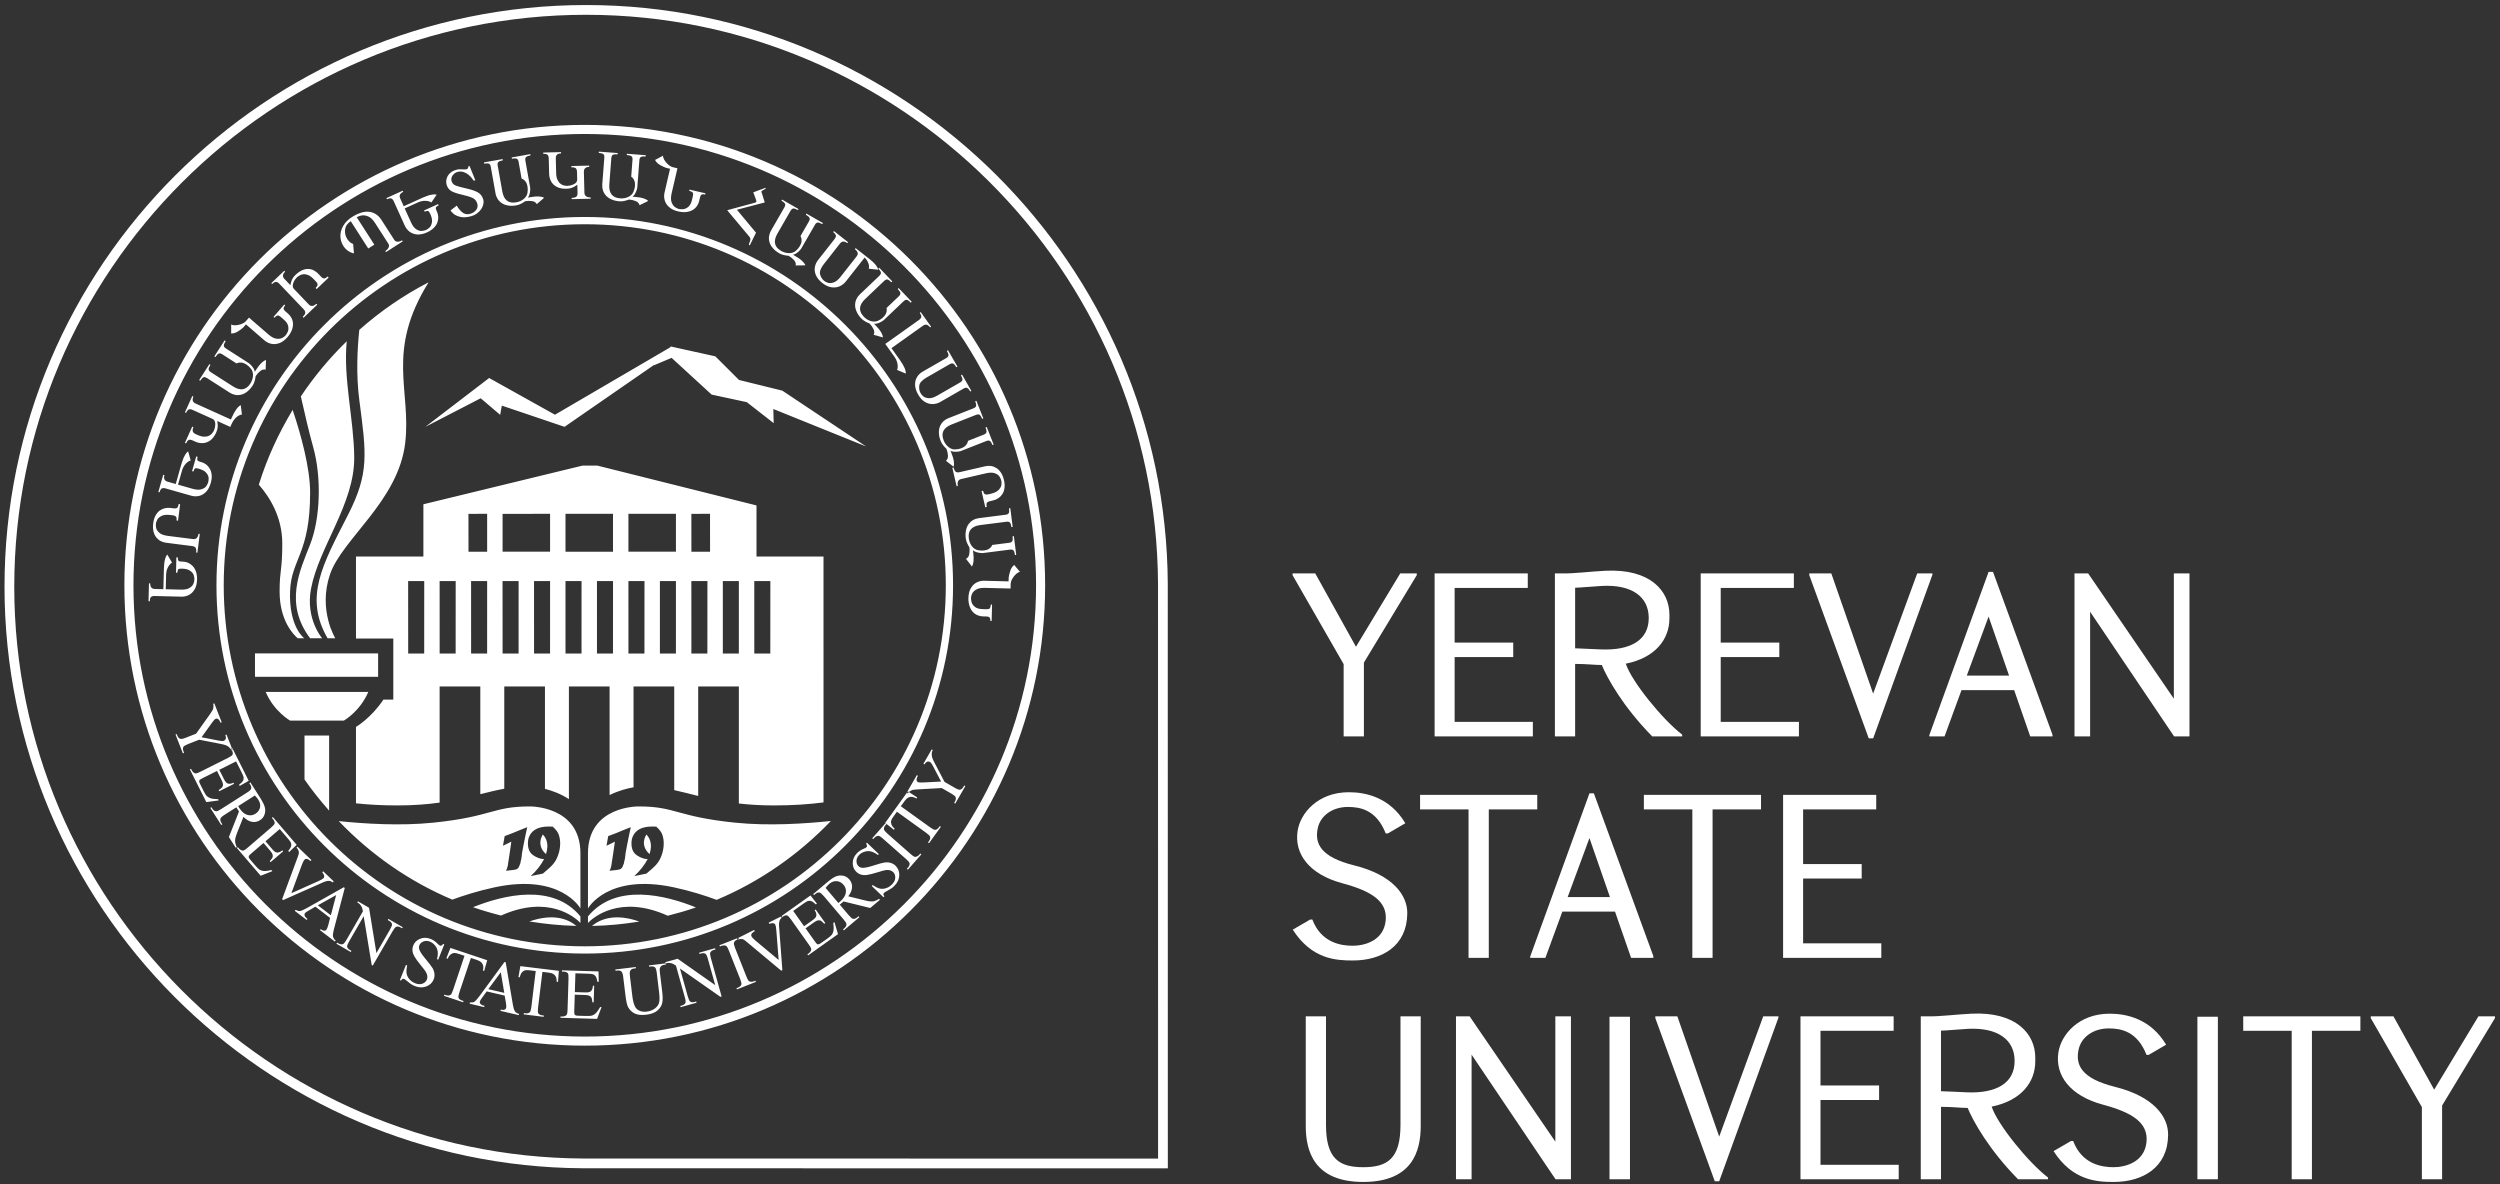
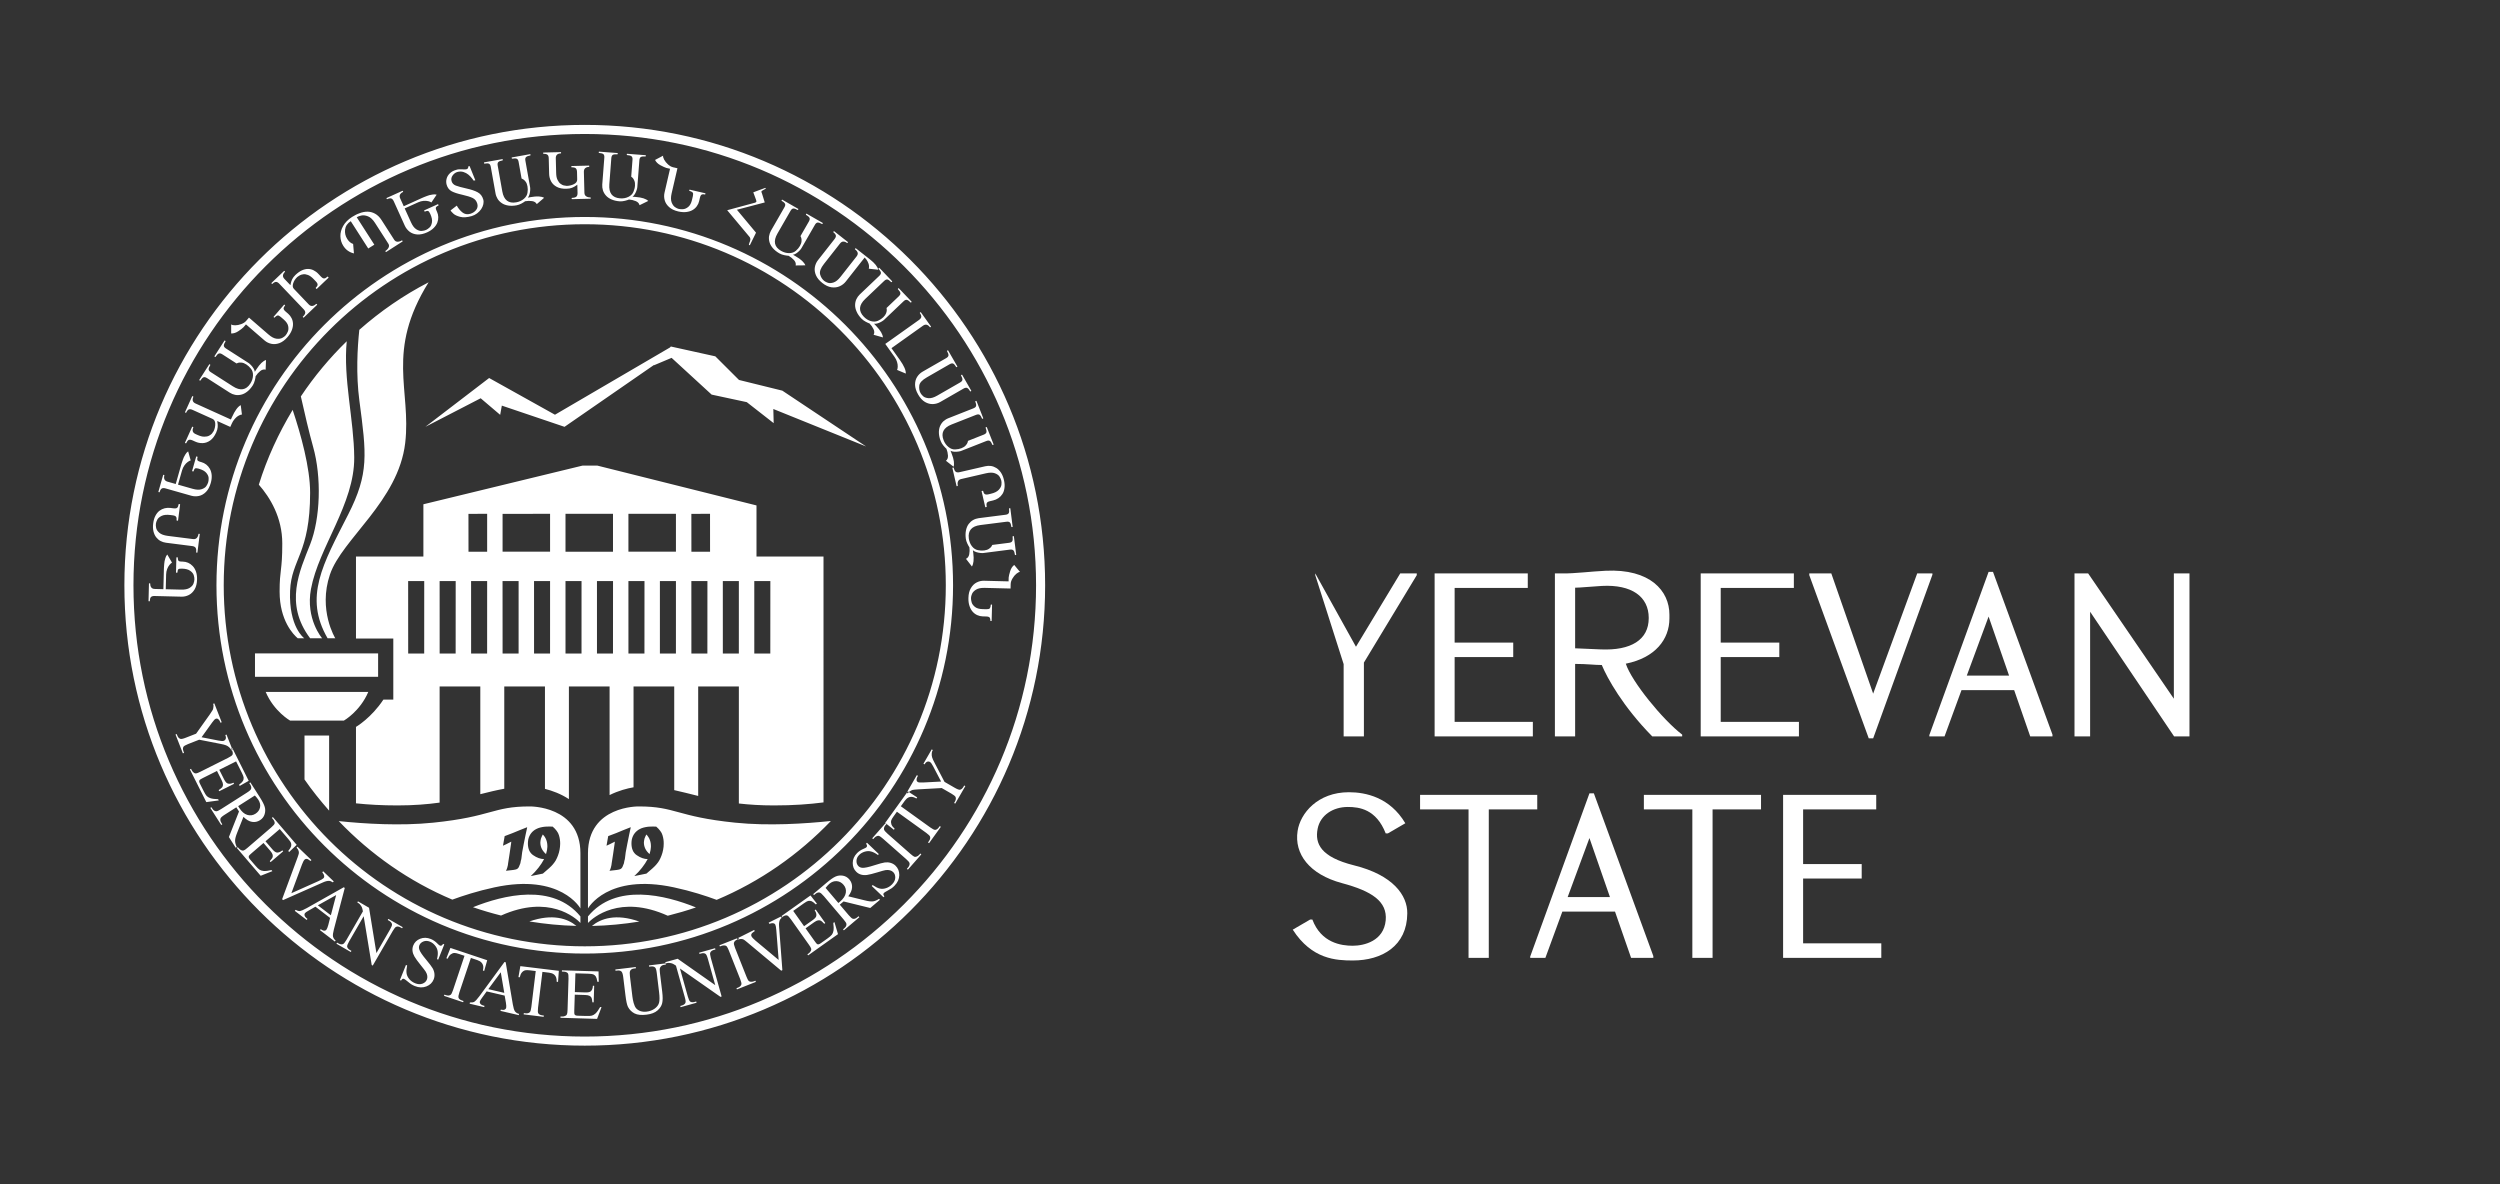
<svg xmlns="http://www.w3.org/2000/svg" width="171" height="81" viewBox="0 0 171 81" fill="none">
  <rect x="0" y="0" width="171" height="81" fill="#333333" stroke="none" />
-   <path d="M93.245 79.837C91.603 79.837 90.698 79.265 90.698 76.945V69.517H89.314V77.02C89.314 78.737 89.886 80.845 93.245 80.845C96.605 80.845 97.177 78.737 97.177 77.02V69.517H95.793V76.945C95.793 79.265 94.888 79.837 93.245 79.837ZM100.657 80.664V72.138L106.4 80.664H107.452V69.517H106.385V78.088L100.522 69.517H99.589V80.664H100.657ZM110.09 69.546V80.664H111.49V69.546H110.09ZM117.593 77.743L114.73 69.517H113.224V69.637L117.292 80.8H117.593L121.645 69.608V69.517H120.606L117.593 77.743ZM124.522 75.24H128.53V74.248H124.522V70.509H129.525V69.517H123.153V80.664H129.872V79.672H124.522V75.24ZM132.764 75.708C133.593 75.708 134.09 75.782 134.588 75.782C134.949 76.657 136.02 78.616 138.038 80.664H140.086V80.544C138.761 79.534 136.622 76.913 136.23 75.692C138.249 75.287 139.212 74.021 139.212 72.605V72.333C139.212 70.721 137.904 69.185 134.844 69.336C133.88 69.381 132.689 69.532 131.936 69.517H131.38V80.664H132.764V75.708ZM132.764 70.495C133.096 70.495 134 70.404 134.602 70.373C136.622 70.269 137.799 71.097 137.799 72.56V72.575C137.799 74.067 136.577 74.805 134.512 74.715C133.924 74.685 133.261 74.654 132.764 74.64V70.495ZM144.577 80.845C146.565 80.845 148.284 79.853 148.299 77.623C148.313 76.401 147.334 75 144.652 74.337C142.362 73.764 141.97 72.845 142.166 71.836C142.346 70.901 143.221 70.344 144.23 70.344C145.013 70.344 146.174 70.495 146.822 72.152H146.972L148.162 71.459C147.108 69.683 145.45 69.336 144.305 69.336C142.166 69.336 140.976 70.781 140.794 71.987C140.554 73.553 141.593 74.954 143.838 75.557C145.857 76.1 146.942 76.793 146.822 78.105C146.686 79.507 145.36 79.837 144.562 79.837C143.778 79.837 142.408 79.641 141.805 78.044H141.654L140.464 78.737C141.774 80.77 143.432 80.845 144.577 80.845ZM150.302 69.546V80.664H151.702V69.546H150.302ZM156.752 70.509V80.664H158.136V70.509H161.45V69.517H153.437V70.509H156.752ZM165.656 75.724V80.664H167.04V75.618L170.656 69.637V69.517H169.525L166.498 74.533L163.712 69.517H162.16V69.637L165.656 75.724Z" fill="white" />
  <path d="M92.537 65.697C94.526 65.697 96.244 64.705 96.258 62.475C96.275 61.253 95.294 59.852 92.613 59.189C90.323 58.616 89.93 57.697 90.126 56.688C90.308 55.753 91.181 55.196 92.191 55.196C92.975 55.196 94.135 55.347 94.782 57.004H94.933L96.124 56.311C95.069 54.535 93.412 54.188 92.266 54.188C90.126 54.188 88.937 55.633 88.756 56.839C88.514 58.405 89.555 59.807 91.8 60.409C93.819 60.952 94.903 61.645 94.782 62.956C94.647 64.359 93.321 64.689 92.522 64.689C91.739 64.689 90.368 64.493 89.765 62.896H89.615L88.424 63.589C89.734 65.623 91.392 65.697 92.537 65.697ZM100.448 55.361V65.516H101.833V55.361H105.148V54.369H97.133V55.361H100.448ZM111.566 65.516H113.088V65.396L109.02 54.264H108.718L104.666 65.427V65.516H105.705L106.865 62.352H110.466L111.566 65.516ZM108.718 57.323L110.12 61.36H107.228L108.718 57.323ZM115.756 55.361V65.516H117.14V55.361H120.454V54.369H112.441V55.361H115.756ZM123.333 60.092H127.34V59.1H123.333V55.361H128.334V54.369H121.964V65.516H128.681V64.524H123.333V60.092Z" fill="white" />
-   <path d="M91.905 45.427V50.368H93.291V45.321L96.907 39.341V39.221H95.776L92.748 44.237L89.963 39.221H88.411V39.341L91.905 45.427ZM99.497 44.944H103.505V43.952H99.497V40.213H104.5V39.221H98.128V50.368H104.847V49.376H99.497V44.944ZM107.739 45.412C108.568 45.412 109.065 45.487 109.563 45.487C109.924 46.36 110.995 48.319 113.013 50.368H115.061V50.248C113.736 49.239 111.597 46.617 111.205 45.396C113.224 44.991 114.188 43.725 114.188 42.308V42.037C114.188 40.424 112.879 38.889 109.819 39.04C108.855 39.085 107.664 39.236 106.912 39.221H106.355V50.368H107.739V45.412ZM107.739 40.199C108.071 40.199 108.975 40.108 109.577 40.077C111.597 39.972 112.773 40.801 112.773 42.264V42.279C112.773 43.771 111.552 44.509 109.487 44.419C108.9 44.389 108.236 44.359 107.739 44.344V40.199ZM117.697 44.944H121.705V43.952H117.697V40.213H122.7V39.221H116.328V50.368H123.047V49.376H117.697V44.944ZM128.124 47.445L125.261 39.221H123.755V39.341L127.823 50.504H128.124L132.177 39.311V39.221H131.137L128.124 47.445ZM138.867 50.368H140.389V50.248L136.321 39.116H136.02L131.967 50.277V50.368H133.007L134.167 47.204H137.768L138.867 50.368ZM136.02 42.173L137.421 46.212H134.528L136.02 42.173ZM142.964 50.368V41.843L148.707 50.368H149.76V39.221H148.692V47.792L142.829 39.221H141.896V50.368H142.964Z" fill="white" />
-   <path d="M79.542 39.934C79.436 18.288 61.74 0.678 40.094 0.678C18.34 0.678 0.642 18.375 0.642 40.13C0.642 61.775 18.252 79.471 39.899 79.576L79.212 79.582H79.546V79.248L79.542 39.936V39.934Z" stroke="white" stroke-width="0.667" />
+   <path d="M91.905 45.427V50.368H93.291V45.321L96.907 39.341V39.221H95.776L92.748 44.237L89.963 39.221V39.341L91.905 45.427ZM99.497 44.944H103.505V43.952H99.497V40.213H104.5V39.221H98.128V50.368H104.847V49.376H99.497V44.944ZM107.739 45.412C108.568 45.412 109.065 45.487 109.563 45.487C109.924 46.36 110.995 48.319 113.013 50.368H115.061V50.248C113.736 49.239 111.597 46.617 111.205 45.396C113.224 44.991 114.188 43.725 114.188 42.308V42.037C114.188 40.424 112.879 38.889 109.819 39.04C108.855 39.085 107.664 39.236 106.912 39.221H106.355V50.368H107.739V45.412ZM107.739 40.199C108.071 40.199 108.975 40.108 109.577 40.077C111.597 39.972 112.773 40.801 112.773 42.264V42.279C112.773 43.771 111.552 44.509 109.487 44.419C108.9 44.389 108.236 44.359 107.739 44.344V40.199ZM117.697 44.944H121.705V43.952H117.697V40.213H122.7V39.221H116.328V50.368H123.047V49.376H117.697V44.944ZM128.124 47.445L125.261 39.221H123.755V39.341L127.823 50.504H128.124L132.177 39.311V39.221H131.137L128.124 47.445ZM138.867 50.368H140.389V50.248L136.321 39.116H136.02L131.967 50.277V50.368H133.007L134.167 47.204H137.768L138.867 50.368ZM136.02 42.173L137.421 46.212H134.528L136.02 42.173ZM142.964 50.368V41.843L148.707 50.368H149.76V39.221H148.692V47.792L142.829 39.221H141.896V50.368H142.964Z" fill="white" />
  <path d="M71.487 40.033C71.487 22.642 57.389 8.543 39.997 8.543C22.607 8.543 8.508 22.642 8.508 40.033C8.508 57.424 22.607 71.522 39.997 71.522C57.389 71.522 71.487 57.424 71.487 40.033ZM70.867 40.033C70.867 57.081 57.047 70.901 39.997 70.901C22.949 70.901 9.129 57.081 9.129 40.033C9.129 22.984 22.949 9.164 39.997 9.164C57.047 9.164 70.867 22.984 70.867 40.033ZM69.469 37.965C69.497 37.962 69.51 37.953 69.509 37.941L69.349 36.68C69.344 36.671 69.33 36.668 69.309 36.671C69.276 36.675 69.26 36.683 69.261 36.695C69.28 36.842 69.273 36.946 69.242 37.01C69.21 37.074 69.138 37.112 69.024 37.127L67.873 37.273C67.865 37.3 67.844 37.339 67.809 37.388C67.777 37.438 67.72 37.488 67.638 37.543C67.557 37.597 67.451 37.633 67.317 37.651C67.248 37.659 67.178 37.661 67.106 37.659C67.036 37.655 66.963 37.644 66.889 37.63C66.728 37.599 66.592 37.508 66.477 37.359C66.362 37.208 66.293 37.032 66.266 36.825C66.198 36.292 66.463 35.988 67.06 35.913L68.84 35.687C68.954 35.672 69.036 35.691 69.082 35.744C69.129 35.803 69.16 35.9 69.178 36.04C69.181 36.052 69.198 36.056 69.231 36.052C69.254 36.05 69.268 36.043 69.266 36.033L69.106 34.772C69.101 34.763 69.088 34.76 69.061 34.763C69.031 34.767 69.017 34.773 69.019 34.783C69.037 34.927 69.031 35.031 69 35.093C68.969 35.156 68.896 35.195 68.78 35.209L66.942 35.443C66.877 35.451 66.813 35.467 66.751 35.487C66.688 35.508 66.626 35.533 66.567 35.566C66.447 35.633 66.345 35.725 66.258 35.84C66.172 35.955 66.111 36.097 66.075 36.268C66.038 36.439 66.033 36.628 66.06 36.837C66.075 36.951 66.11 37.067 66.168 37.185C66.224 37.303 66.272 37.387 66.309 37.439C66.33 37.602 66.325 37.759 66.296 37.912C66.266 38.066 66.193 38.168 66.073 38.224L66.48 38.748C66.594 38.563 66.626 38.266 66.575 37.853L66.546 37.636C66.601 37.69 66.676 37.732 66.773 37.763C66.869 37.794 66.961 37.813 67.048 37.822C67.098 37.827 67.138 37.83 67.172 37.83C67.204 37.831 67.232 37.83 67.256 37.827L69.082 37.593C69.201 37.579 69.281 37.6 69.326 37.656C69.372 37.712 69.404 37.811 69.421 37.952C69.424 37.964 69.44 37.969 69.469 37.965ZM68.567 33.789C68.638 33.678 68.685 33.54 68.706 33.376C68.729 33.214 68.717 33.032 68.67 32.831C68.625 32.631 68.556 32.464 68.465 32.327C68.372 32.19 68.269 32.084 68.15 32.011C68.032 31.938 67.909 31.892 67.781 31.873C67.653 31.855 67.524 31.861 67.392 31.892L65.632 32.297C65.516 32.325 65.427 32.313 65.367 32.264C65.305 32.214 65.26 32.121 65.229 31.988C65.224 31.979 65.209 31.977 65.184 31.984C65.154 31.991 65.141 31.999 65.142 32.008L65.429 33.247C65.43 33.256 65.445 33.258 65.472 33.252C65.502 33.244 65.517 33.235 65.513 33.223C65.489 33.116 65.493 33.02 65.526 32.935C65.558 32.848 65.63 32.792 65.741 32.767L67.441 32.373C67.696 32.315 67.898 32.315 68.049 32.371C68.201 32.427 68.308 32.505 68.369 32.602C68.429 32.699 68.469 32.789 68.49 32.877C68.508 32.955 68.51 33.05 68.497 33.161C68.484 33.273 68.42 33.389 68.309 33.51C68.197 33.628 68.016 33.718 67.765 33.775L67.613 33.811C67.496 33.837 67.412 33.832 67.359 33.796C67.305 33.76 67.268 33.687 67.242 33.578C67.237 33.569 67.217 33.569 67.18 33.578C67.153 33.584 67.14 33.591 67.141 33.602L67.392 34.687C67.397 34.695 67.416 34.696 67.448 34.688C67.48 34.681 67.495 34.672 67.493 34.663C67.484 34.627 67.48 34.592 67.478 34.557C67.477 34.523 67.476 34.493 67.477 34.471C67.485 34.419 67.508 34.379 67.544 34.349C67.579 34.322 67.638 34.297 67.721 34.279L67.93 34.23C68.06 34.2 68.181 34.147 68.292 34.072C68.404 33.996 68.495 33.901 68.567 33.789ZM67.928 30.431C67.954 30.42 67.966 30.41 67.963 30.398L67.496 29.215C67.489 29.207 67.476 29.207 67.454 29.215C67.424 29.228 67.41 29.239 67.414 29.251C67.469 29.388 67.488 29.491 67.473 29.561C67.458 29.63 67.398 29.686 67.29 29.728L66.212 30.154C66.21 30.181 66.198 30.224 66.178 30.28C66.158 30.336 66.116 30.4 66.05 30.472C65.985 30.546 65.891 30.607 65.766 30.656C65.701 30.681 65.635 30.7 65.564 30.715C65.495 30.728 65.421 30.738 65.345 30.741C65.182 30.752 65.028 30.698 64.88 30.58C64.732 30.463 64.62 30.308 64.544 30.116C64.347 29.616 64.528 29.256 65.088 29.035L66.758 28.378C66.865 28.335 66.948 28.334 67.008 28.373C67.067 28.419 67.121 28.506 67.173 28.636C67.178 28.647 67.196 28.647 67.225 28.636C67.249 28.625 67.26 28.616 67.256 28.608L66.789 27.425C66.784 27.418 66.768 27.419 66.745 27.427C66.716 27.439 66.705 27.45 66.708 27.457C66.761 27.592 66.781 27.695 66.766 27.763C66.752 27.831 66.69 27.887 66.581 27.93L64.859 28.61C64.797 28.634 64.739 28.663 64.684 28.699C64.628 28.733 64.575 28.776 64.524 28.82C64.425 28.916 64.349 29.029 64.293 29.163C64.239 29.295 64.215 29.45 64.221 29.622C64.228 29.796 64.269 29.982 64.348 30.177C64.389 30.284 64.453 30.388 64.537 30.488C64.621 30.588 64.689 30.657 64.737 30.699C64.797 30.851 64.832 31.006 64.841 31.162C64.85 31.316 64.804 31.435 64.703 31.517L65.225 31.925C65.292 31.719 65.248 31.423 65.096 31.036L65.016 30.831C65.081 30.869 65.165 30.893 65.266 30.899C65.368 30.905 65.461 30.901 65.546 30.888C65.597 30.88 65.637 30.872 65.669 30.866C65.701 30.859 65.728 30.851 65.749 30.841L67.464 30.166C67.575 30.123 67.657 30.123 67.715 30.167C67.772 30.209 67.828 30.297 67.88 30.43C67.885 30.44 67.903 30.442 67.928 30.431ZM66.409 26.763C66.433 26.748 66.442 26.735 66.434 26.723L65.802 25.622L65.728 25.669C65.801 25.796 65.836 25.896 65.831 25.967C65.826 26.038 65.775 26.102 65.674 26.159L64.106 27.06C63.881 27.189 63.687 27.248 63.523 27.236C63.358 27.224 63.236 27.18 63.153 27.11C63.072 27.038 63.009 26.965 62.969 26.893C62.885 26.748 62.855 26.578 62.877 26.383C62.898 26.188 63.071 25.997 63.391 25.814L64.957 24.912C65.057 24.855 65.14 24.841 65.204 24.872C65.268 24.908 65.336 24.987 65.405 25.108C65.413 25.117 65.43 25.116 65.459 25.1C65.48 25.088 65.489 25.076 65.484 25.068L64.85 23.967C64.843 23.96 64.829 23.963 64.805 23.976C64.78 23.991 64.769 24.003 64.775 24.011C64.847 24.136 64.881 24.233 64.877 24.304C64.872 24.373 64.82 24.438 64.719 24.496L63.104 25.423C62.952 25.511 62.828 25.631 62.729 25.784C62.633 25.939 62.587 26.119 62.59 26.326C62.596 26.531 62.666 26.751 62.8 26.984C62.936 27.22 63.09 27.39 63.269 27.495C63.447 27.598 63.625 27.645 63.809 27.639C63.992 27.632 64.16 27.584 64.312 27.496L65.909 26.578C66.013 26.519 66.096 26.506 66.16 26.539C66.224 26.572 66.29 26.648 66.359 26.765C66.369 26.777 66.385 26.776 66.409 26.763ZM63.654 22.372C63.677 22.355 63.687 22.341 63.68 22.334L62.986 21.359C62.978 21.349 62.964 21.352 62.941 21.368C62.916 21.386 62.908 21.4 62.916 21.411C62.992 21.517 63.025 21.607 63.016 21.676C63.007 21.747 62.955 21.816 62.856 21.887L60.553 23.524L61.191 24.42C61.269 24.529 61.325 24.644 61.358 24.759C61.393 24.875 61.408 24.98 61.405 25.075C61.403 25.171 61.388 25.247 61.361 25.303L61.956 25.553C61.971 25.332 61.834 25.019 61.547 24.616L60.976 23.814L63.134 22.277C63.228 22.212 63.313 22.191 63.393 22.215C63.473 22.239 63.544 22.294 63.605 22.381C63.616 22.391 63.633 22.388 63.654 22.372ZM62.334 20.676C62.356 20.657 62.361 20.643 62.353 20.634L61.476 19.713C61.466 19.708 61.453 19.713 61.437 19.728C61.413 19.752 61.406 19.768 61.414 19.777C61.516 19.884 61.573 19.972 61.585 20.041C61.599 20.112 61.562 20.186 61.48 20.265L60.64 21.066C60.648 21.092 60.653 21.136 60.656 21.196C60.658 21.255 60.644 21.331 60.611 21.423C60.577 21.515 60.513 21.607 60.416 21.7C60.365 21.748 60.31 21.791 60.252 21.831C60.192 21.869 60.128 21.904 60.059 21.938C59.91 22.007 59.746 22.016 59.566 21.963C59.385 21.911 59.224 21.809 59.081 21.659C58.709 21.27 58.742 20.868 59.178 20.452L60.477 19.215C60.561 19.135 60.637 19.103 60.706 19.117C60.777 19.137 60.861 19.198 60.959 19.299C60.968 19.307 60.985 19.3 61.008 19.279C61.025 19.26 61.032 19.248 61.025 19.241L60.149 18.322C60.14 18.316 60.126 18.323 60.106 18.34C60.085 18.361 60.077 18.375 60.085 18.383C60.185 18.487 60.241 18.573 60.253 18.643C60.265 18.711 60.23 18.785 60.145 18.867L58.804 20.145C58.757 20.191 58.714 20.24 58.676 20.294C58.637 20.348 58.604 20.405 58.575 20.467C58.519 20.592 58.49 20.727 58.489 20.869C58.488 21.014 58.524 21.166 58.596 21.323C58.666 21.483 58.776 21.639 58.921 21.791C59.001 21.873 59.098 21.945 59.215 22.007C59.329 22.067 59.418 22.107 59.478 22.127C59.592 22.245 59.682 22.375 59.749 22.515C59.816 22.657 59.819 22.783 59.755 22.899L60.392 23.08C60.376 22.863 60.225 22.604 59.938 22.304L59.786 22.144C59.862 22.156 59.948 22.145 60.044 22.113C60.141 22.081 60.225 22.043 60.3 21.997C60.344 21.971 60.379 21.95 60.405 21.93C60.432 21.912 60.453 21.895 60.47 21.878L61.804 20.607C61.889 20.524 61.968 20.494 62.037 20.512C62.106 20.531 62.191 20.591 62.289 20.695C62.298 20.701 62.313 20.698 62.334 20.676ZM59.425 18.379L60.072 18.45C60.025 18.239 59.836 18.002 59.5 17.738L58.524 16.971L58.473 17.043C58.582 17.128 58.645 17.209 58.665 17.29C58.685 17.367 58.658 17.452 58.587 17.544L57.49 18.939C57.329 19.144 57.17 19.271 57.013 19.322C56.857 19.371 56.728 19.378 56.625 19.341C56.521 19.305 56.437 19.262 56.373 19.211C56.241 19.107 56.148 18.96 56.096 18.771C56.044 18.581 56.132 18.341 56.361 18.051L57.457 16.656C57.528 16.567 57.604 16.521 57.687 16.523C57.769 16.523 57.853 16.556 57.937 16.622C57.95 16.628 57.965 16.62 57.981 16.6C58 16.578 58.004 16.561 57.995 16.555L57.056 15.816C57.045 15.811 57.031 15.816 57.013 15.839C56.995 15.863 56.99 15.877 57.001 15.886C57.104 15.967 57.162 16.043 57.173 16.112C57.184 16.183 57.153 16.264 57.078 16.359L55.949 17.796C55.841 17.933 55.77 18.092 55.737 18.271C55.704 18.451 55.728 18.635 55.809 18.824C55.89 19.014 56.038 19.192 56.251 19.359C56.461 19.524 56.669 19.622 56.876 19.651C57.082 19.679 57.269 19.656 57.438 19.579C57.605 19.503 57.744 19.395 57.855 19.253L58.932 17.883L59.144 17.615C59.172 17.643 59.213 17.691 59.267 17.76C59.32 17.829 59.366 17.92 59.406 18.031C59.446 18.143 59.453 18.259 59.425 18.379ZM56.268 15.295C56.281 15.271 56.284 15.255 56.273 15.248L55.17 14.615C55.161 14.612 55.151 14.62 55.139 14.64C55.121 14.669 55.12 14.687 55.13 14.694C55.257 14.767 55.337 14.835 55.369 14.899C55.401 14.961 55.388 15.043 55.331 15.144L54.753 16.148C54.769 16.172 54.786 16.212 54.805 16.268C54.825 16.324 54.832 16.401 54.825 16.499C54.82 16.596 54.784 16.703 54.717 16.82C54.682 16.88 54.642 16.936 54.597 16.992C54.55 17.047 54.498 17.099 54.442 17.149C54.321 17.259 54.166 17.312 53.977 17.314C53.789 17.314 53.605 17.263 53.425 17.159C52.96 16.892 52.877 16.497 53.177 15.976L54.072 14.42C54.129 14.32 54.193 14.267 54.264 14.261C54.339 14.259 54.436 14.293 54.557 14.364C54.569 14.368 54.583 14.357 54.599 14.329C54.612 14.308 54.613 14.295 54.605 14.29L53.504 13.656C53.493 13.653 53.483 13.664 53.469 13.687C53.455 13.712 53.45 13.728 53.46 13.732C53.585 13.804 53.664 13.872 53.694 13.935C53.727 13.996 53.713 14.079 53.654 14.18L52.73 15.786C52.699 15.843 52.672 15.903 52.651 15.966C52.629 16.028 52.613 16.092 52.602 16.16C52.584 16.296 52.596 16.432 52.636 16.571C52.675 16.709 52.752 16.843 52.865 16.975C52.978 17.107 53.128 17.226 53.31 17.331C53.409 17.388 53.524 17.43 53.653 17.455C53.78 17.48 53.877 17.494 53.94 17.495C54.082 17.576 54.205 17.675 54.31 17.791C54.413 17.908 54.452 18.028 54.424 18.157L55.087 18.149C55.009 17.947 54.792 17.741 54.431 17.535L54.241 17.424C54.316 17.415 54.394 17.38 54.478 17.322C54.561 17.263 54.633 17.203 54.691 17.139C54.725 17.1 54.752 17.07 54.773 17.044C54.793 17.019 54.809 16.996 54.82 16.975L55.74 15.377C55.798 15.276 55.864 15.224 55.936 15.222C56.008 15.219 56.105 15.254 56.229 15.325C56.24 15.329 56.253 15.32 56.268 15.295ZM52.153 13.031L52.384 12.903L52.348 12.85C52.21 12.895 52.062 12.95 51.9 13.014L51.525 13.156L51.712 13.662L51.729 13.728C51.734 13.743 51.737 13.756 51.737 13.77L51.734 13.8C51.721 13.82 51.694 13.839 51.653 13.861L49.74 14.379L51.284 16.224C51.294 16.239 51.304 16.264 51.316 16.304C51.328 16.343 51.329 16.381 51.319 16.419C51.308 16.468 51.301 16.5 51.296 16.514C51.292 16.529 51.281 16.553 51.267 16.587L51.224 16.718C51.22 16.735 51.228 16.748 51.245 16.756L51.288 16.776L51.712 15.916L50.404 14.347L52.309 13.847L52.12 13.236L52.094 13.172C52.081 13.131 52.078 13.103 52.085 13.087C52.097 13.067 52.12 13.048 52.153 13.031ZM48.224 13.306C48.233 13.304 48.241 13.291 48.248 13.264C48.255 13.236 48.253 13.222 48.242 13.219L47.173 12.972C47.162 12.972 47.154 12.983 47.149 13.005C47.142 13.037 47.144 13.056 47.157 13.059C47.215 13.072 47.261 13.089 47.297 13.11C47.334 13.128 47.361 13.149 47.38 13.172C47.416 13.216 47.42 13.296 47.393 13.412L47.334 13.667C47.282 13.893 47.196 14.053 47.077 14.151C46.959 14.248 46.84 14.299 46.725 14.307C46.609 14.315 46.509 14.309 46.425 14.29C46.352 14.274 46.266 14.232 46.17 14.167C46.074 14.101 45.997 13.992 45.938 13.839C45.881 13.684 45.881 13.482 45.938 13.231L46.337 11.509L46.04 11.441C45.924 11.414 45.808 11.35 45.693 11.248C45.58 11.146 45.492 11.037 45.429 10.921C45.367 10.806 45.343 10.715 45.357 10.649L44.806 10.94C44.877 11.087 44.998 11.206 45.168 11.299C45.26 11.347 45.337 11.387 45.401 11.416C45.464 11.445 45.521 11.47 45.576 11.486L45.831 11.544L45.453 13.179C45.413 13.348 45.417 13.521 45.465 13.695C45.512 13.87 45.613 14.025 45.767 14.164C45.92 14.303 46.127 14.402 46.391 14.463C46.589 14.508 46.775 14.521 46.944 14.502C47.112 14.48 47.257 14.435 47.374 14.366C47.493 14.296 47.59 14.208 47.665 14.101C47.741 13.996 47.793 13.882 47.821 13.758L47.874 13.527C47.893 13.447 47.916 13.388 47.944 13.354C47.971 13.319 48.002 13.299 48.042 13.292C48.09 13.284 48.152 13.288 48.224 13.306ZM43.483 13.472L43.264 13.454C43.327 13.412 43.384 13.347 43.433 13.259C43.484 13.171 43.521 13.085 43.547 13.002C43.561 12.952 43.572 12.914 43.58 12.882C43.587 12.85 43.59 12.822 43.593 12.799L43.733 10.961C43.741 10.843 43.778 10.768 43.842 10.735C43.906 10.703 44.009 10.692 44.152 10.701C44.164 10.701 44.172 10.688 44.175 10.659C44.176 10.631 44.17 10.615 44.158 10.615L42.891 10.518C42.88 10.52 42.874 10.532 42.872 10.555C42.87 10.589 42.876 10.605 42.888 10.607C43.035 10.617 43.136 10.644 43.192 10.688C43.248 10.732 43.272 10.811 43.263 10.925L43.175 12.083C43.2 12.096 43.232 12.124 43.275 12.168C43.316 12.21 43.356 12.276 43.392 12.367C43.429 12.457 43.443 12.569 43.433 12.701C43.428 12.772 43.416 12.84 43.398 12.909C43.38 12.979 43.356 13.048 43.327 13.119C43.264 13.27 43.148 13.386 42.978 13.468C42.809 13.55 42.621 13.583 42.413 13.567C41.879 13.525 41.633 13.206 41.678 12.605L41.814 10.816C41.824 10.7 41.858 10.626 41.921 10.589C41.986 10.557 42.089 10.546 42.229 10.556C42.241 10.556 42.249 10.54 42.252 10.508C42.253 10.483 42.249 10.47 42.24 10.468L40.973 10.372C40.962 10.375 40.957 10.388 40.955 10.415C40.952 10.444 40.956 10.459 40.967 10.46C41.111 10.471 41.211 10.498 41.267 10.54C41.321 10.583 41.344 10.663 41.336 10.78L41.194 12.627C41.191 12.692 41.192 12.758 41.199 12.823C41.208 12.889 41.221 12.955 41.24 13.02C41.282 13.149 41.35 13.268 41.447 13.376C41.541 13.484 41.669 13.572 41.829 13.642C41.988 13.712 42.175 13.755 42.384 13.771C42.498 13.78 42.618 13.767 42.745 13.735C42.872 13.703 42.965 13.672 43.023 13.647C43.187 13.66 43.34 13.696 43.484 13.756C43.628 13.815 43.714 13.908 43.745 14.036L44.34 13.744C44.182 13.594 43.897 13.503 43.483 13.472ZM40.392 13.591C40.403 13.591 40.407 13.576 40.405 13.55C40.405 13.518 40.397 13.503 40.385 13.503C40.273 13.505 40.177 13.482 40.099 13.431C40.019 13.382 39.977 13.3 39.974 13.188L39.937 11.754C39.934 11.639 39.968 11.553 40.033 11.5C40.1 11.445 40.188 11.418 40.293 11.415C40.303 11.411 40.306 11.395 40.306 11.363C40.306 11.354 40.305 11.345 40.303 11.34C40.298 11.334 40.297 11.329 40.296 11.327L39.096 11.356C39.085 11.357 39.08 11.371 39.08 11.398C39.081 11.43 39.087 11.445 39.097 11.445C39.227 11.441 39.32 11.463 39.377 11.507C39.434 11.551 39.464 11.637 39.468 11.765L39.48 12.275C39.484 12.412 39.41 12.519 39.261 12.594C39.113 12.669 38.947 12.71 38.765 12.715L38.552 12.681C38.493 12.667 38.424 12.63 38.345 12.573C38.265 12.519 38.196 12.43 38.137 12.308C38.104 12.242 38.081 12.169 38.066 12.094C38.052 12.018 38.044 11.927 38.041 11.823L38.016 10.824C38.011 10.61 38.127 10.498 38.365 10.492C38.374 10.488 38.38 10.472 38.378 10.441C38.378 10.428 38.377 10.418 38.374 10.412C38.372 10.407 38.369 10.403 38.368 10.404L37.166 10.434C37.157 10.438 37.152 10.451 37.153 10.477C37.153 10.508 37.158 10.523 37.168 10.521C37.302 10.519 37.397 10.54 37.45 10.587C37.504 10.631 37.532 10.715 37.534 10.838L37.561 11.899C37.566 12.076 37.611 12.245 37.693 12.403C37.777 12.562 37.907 12.687 38.081 12.781C38.256 12.875 38.476 12.919 38.746 12.911C38.896 12.908 39.024 12.886 39.127 12.844C39.23 12.802 39.315 12.756 39.381 12.708L39.489 12.632L39.504 13.2C39.506 13.32 39.478 13.405 39.417 13.455C39.356 13.505 39.256 13.532 39.118 13.535C39.106 13.536 39.1 13.551 39.101 13.579C39.101 13.61 39.109 13.623 39.121 13.623L40.392 13.591ZM37.218 13.53C37.028 13.423 36.729 13.407 36.32 13.48L36.104 13.518C36.154 13.461 36.193 13.384 36.22 13.286C36.246 13.188 36.261 13.096 36.265 13.008C36.267 12.957 36.268 12.918 36.267 12.884C36.265 12.852 36.263 12.824 36.258 12.8L35.936 10.987C35.914 10.87 35.932 10.788 35.985 10.742C36.038 10.694 36.136 10.656 36.276 10.631C36.288 10.628 36.292 10.612 36.286 10.584C36.282 10.556 36.273 10.543 36.261 10.544L35.009 10.768C35 10.774 34.997 10.786 35.001 10.808C35.008 10.841 35.016 10.856 35.029 10.855C35.173 10.828 35.279 10.829 35.344 10.857C35.409 10.886 35.452 10.956 35.472 11.069L35.676 12.211C35.702 12.219 35.741 12.239 35.793 12.27C35.844 12.3 35.898 12.355 35.957 12.432C36.016 12.511 36.057 12.616 36.08 12.748C36.092 12.816 36.099 12.886 36.099 12.957C36.097 13.03 36.092 13.103 36.081 13.178C36.059 13.339 35.974 13.48 35.831 13.603C35.687 13.724 35.513 13.803 35.309 13.839C34.78 13.934 34.462 13.684 34.357 13.092L34.042 11.325C34.021 11.212 34.037 11.13 34.088 11.08C34.144 11.031 34.24 10.995 34.378 10.971C34.39 10.967 34.393 10.95 34.388 10.918C34.384 10.893 34.377 10.882 34.367 10.883L33.116 11.105C33.106 11.111 33.105 11.126 33.109 11.151C33.114 11.18 33.121 11.195 33.132 11.194C33.275 11.167 33.379 11.168 33.441 11.196C33.505 11.224 33.548 11.295 33.569 11.409L33.895 13.233C33.905 13.297 33.924 13.361 33.948 13.423C33.972 13.484 34.001 13.544 34.036 13.603C34.109 13.719 34.206 13.816 34.325 13.896C34.444 13.977 34.589 14.031 34.761 14.059C34.933 14.087 35.124 14.082 35.332 14.044C35.444 14.024 35.557 13.982 35.673 13.92C35.788 13.857 35.869 13.804 35.919 13.765C36.08 13.736 36.239 13.732 36.392 13.755C36.547 13.777 36.653 13.845 36.716 13.961L37.218 13.53ZM32.914 14.303C32.985 14.195 33.035 14.084 33.06 13.968C33.085 13.851 33.083 13.743 33.054 13.642C32.99 13.419 32.865 13.256 32.677 13.155C32.49 13.052 32.23 12.964 31.898 12.891C31.567 12.816 31.324 12.751 31.174 12.692C31.024 12.633 30.929 12.532 30.888 12.389C30.849 12.251 30.873 12.12 30.961 12C31.049 11.879 31.156 11.8 31.276 11.765C31.426 11.723 31.568 11.723 31.698 11.764C31.828 11.807 31.94 11.866 32.033 11.941C32.088 11.987 32.132 12.027 32.166 12.063C32.2 12.099 32.236 12.142 32.273 12.188L32.404 12.359L32.512 12.328L32.12 11.359L32.062 11.373L32.029 11.384C32.036 11.42 32.029 11.457 32.011 11.498C31.993 11.536 31.962 11.562 31.92 11.573C31.872 11.588 31.791 11.591 31.677 11.585C31.564 11.58 31.477 11.578 31.419 11.58C31.376 11.579 31.337 11.582 31.302 11.591C31.267 11.6 31.229 11.611 31.189 11.623C31.018 11.671 30.877 11.749 30.765 11.859C30.654 11.967 30.582 12.091 30.547 12.228C30.511 12.366 30.512 12.5 30.549 12.631C30.608 12.84 30.724 12.991 30.892 13.082C31.061 13.171 31.302 13.251 31.617 13.32C31.93 13.392 32.168 13.464 32.328 13.541C32.488 13.617 32.594 13.748 32.647 13.932C32.692 14.091 32.665 14.233 32.568 14.36C32.47 14.487 32.334 14.576 32.161 14.626C31.956 14.684 31.774 14.649 31.621 14.524C31.468 14.398 31.341 14.244 31.244 14.064L30.816 14.395C30.844 14.444 30.906 14.515 31.004 14.607C31.1 14.7 31.256 14.774 31.469 14.831C31.683 14.887 31.948 14.87 32.264 14.78C32.396 14.743 32.52 14.68 32.634 14.594C32.749 14.507 32.843 14.409 32.914 14.303ZM29.845 14.149C29.876 14.117 29.924 14.085 29.993 14.055C30 14.048 29.998 14.032 29.986 14.005C29.973 13.975 29.961 13.961 29.952 13.966L29.018 14.388C29.011 14.395 29.012 14.408 29.021 14.431C29.037 14.466 29.052 14.48 29.062 14.476C29.114 14.451 29.16 14.436 29.196 14.431C29.232 14.424 29.262 14.425 29.287 14.435C29.332 14.454 29.378 14.519 29.428 14.628L29.434 14.642C29.536 14.867 29.573 15.056 29.545 15.211C29.518 15.367 29.465 15.482 29.384 15.557C29.304 15.633 29.224 15.69 29.144 15.726C29.06 15.763 28.962 15.787 28.849 15.796C28.737 15.807 28.612 15.77 28.476 15.684C28.34 15.6 28.217 15.439 28.11 15.201L27.681 14.255L28.602 13.839C28.725 13.783 28.845 13.751 28.966 13.74C29.085 13.729 29.195 13.736 29.292 13.76C29.389 13.784 29.461 13.812 29.506 13.85L29.868 13.315C29.782 13.29 29.688 13.287 29.582 13.307C29.476 13.324 29.406 13.339 29.373 13.347C29.314 13.361 29.257 13.38 29.201 13.405C29.197 13.407 29.127 13.435 28.988 13.488C28.961 13.499 28.921 13.516 28.87 13.539L27.616 14.107L27.375 13.576C27.328 13.472 27.324 13.383 27.363 13.309C27.401 13.235 27.469 13.176 27.567 13.132C27.577 13.124 27.578 13.108 27.567 13.083C27.555 13.057 27.544 13.046 27.533 13.051L26.444 13.543C26.433 13.55 26.433 13.564 26.445 13.589C26.457 13.617 26.469 13.628 26.481 13.623C26.6 13.569 26.695 13.553 26.761 13.576C26.829 13.598 26.886 13.663 26.937 13.774L27.689 15.439C27.762 15.598 27.869 15.733 28.013 15.847C28.157 15.957 28.33 16.021 28.537 16.038C28.742 16.052 28.968 16.004 29.215 15.893C29.4 15.808 29.552 15.708 29.668 15.589C29.785 15.472 29.868 15.348 29.915 15.22C29.962 15.091 29.983 14.966 29.977 14.844C29.974 14.78 29.965 14.717 29.952 14.659C29.937 14.6 29.917 14.543 29.893 14.489L29.866 14.431C29.832 14.355 29.812 14.295 29.808 14.252C29.805 14.208 29.818 14.175 29.845 14.149ZM26.968 16.408L26.1 15.056C25.971 14.854 25.821 14.707 25.653 14.616C25.484 14.524 25.311 14.479 25.132 14.479C24.954 14.479 24.776 14.514 24.6 14.582C24.506 14.615 24.419 14.651 24.336 14.694C24.252 14.735 24.166 14.784 24.08 14.84C23.806 15.016 23.604 15.222 23.472 15.456C23.338 15.692 23.276 15.93 23.284 16.168C23.291 16.405 23.357 16.623 23.484 16.82C23.657 17.091 23.9 17.263 24.21 17.334L24.154 16.686C24 16.636 23.866 16.526 23.755 16.352C23.625 16.151 23.576 15.932 23.604 15.7C23.632 15.467 23.762 15.277 23.992 15.13L25.188 16.997L25.604 16.736L24.4 14.859C24.476 14.811 24.581 14.772 24.716 14.742C24.851 14.712 25.004 14.732 25.174 14.799C25.345 14.867 25.505 15.019 25.654 15.252L26.565 16.672C26.619 16.755 26.622 16.84 26.58 16.931C26.537 17.021 26.465 17.099 26.365 17.163C26.356 17.171 26.358 17.187 26.375 17.211C26.389 17.235 26.401 17.244 26.409 17.239L27.537 16.516C27.545 16.511 27.541 16.495 27.524 16.468C27.511 16.447 27.498 16.436 27.491 16.442C27.441 16.474 27.39 16.496 27.341 16.511C27.291 16.527 27.241 16.535 27.193 16.535C27.095 16.532 27.02 16.489 26.968 16.408ZM21.666 19.763L22.472 18.994C22.477 18.984 22.469 18.97 22.447 18.945C22.424 18.922 22.409 18.912 22.401 18.919C22.374 18.945 22.346 18.967 22.317 18.985C22.288 19.004 22.264 19.02 22.244 19.031C22.195 19.049 22.149 19.052 22.106 19.035C22.062 19.019 22.012 18.98 21.953 18.919L21.774 18.731C21.723 18.675 21.669 18.628 21.617 18.59C21.565 18.552 21.509 18.517 21.449 18.488C21.332 18.428 21.206 18.398 21.075 18.396C20.942 18.393 20.804 18.424 20.657 18.489C20.513 18.555 20.363 18.659 20.21 18.805C20.108 18.903 20.033 19.002 19.986 19.099C19.941 19.198 19.909 19.288 19.893 19.369L19.868 19.497C19.866 19.497 19.863 19.497 19.86 19.497C19.856 19.497 19.853 19.496 19.852 19.494L19.456 19.079C19.377 18.996 19.344 18.913 19.356 18.832C19.368 18.75 19.412 18.672 19.489 18.598C19.497 18.585 19.493 18.57 19.474 18.551C19.454 18.529 19.44 18.523 19.432 18.531L18.567 19.356C18.558 19.366 18.564 19.38 18.582 19.4C18.604 19.423 18.619 19.428 18.628 19.419C18.723 19.329 18.806 19.283 18.876 19.282C18.948 19.28 19.025 19.323 19.108 19.411L20.772 21.156C20.855 21.243 20.89 21.326 20.878 21.403C20.868 21.48 20.812 21.567 20.712 21.662C20.708 21.671 20.713 21.684 20.732 21.703C20.752 21.726 20.765 21.732 20.773 21.727L21.693 20.848C21.7 20.841 21.693 20.828 21.674 20.809C21.653 20.785 21.637 20.78 21.629 20.788C21.55 20.863 21.465 20.91 21.375 20.924C21.284 20.94 21.198 20.907 21.12 20.824L20.101 19.756C20.018 19.669 20.001 19.544 20.052 19.384C20.101 19.224 20.195 19.078 20.333 18.947C20.36 18.927 20.394 18.904 20.437 18.876C20.478 18.849 20.505 18.835 20.516 18.828C20.567 18.799 20.64 18.776 20.736 18.762C20.831 18.745 20.94 18.762 21.067 18.809C21.191 18.858 21.323 18.953 21.46 19.098L21.606 19.251C21.689 19.337 21.728 19.412 21.723 19.476C21.72 19.54 21.676 19.611 21.596 19.688C21.59 19.698 21.601 19.715 21.625 19.741C21.645 19.762 21.66 19.77 21.666 19.763ZM18.902 23.166C18.74 23.144 18.561 23.049 18.366 22.88L17.03 21.724L16.832 21.953C16.753 22.044 16.642 22.116 16.498 22.169C16.356 22.223 16.218 22.25 16.087 22.251C15.954 22.252 15.864 22.23 15.813 22.187L15.812 22.809C15.975 22.815 16.136 22.763 16.297 22.657C16.384 22.599 16.454 22.549 16.511 22.507C16.567 22.464 16.613 22.424 16.653 22.384L16.824 22.188L18.093 23.285C18.225 23.4 18.378 23.477 18.555 23.516C18.73 23.556 18.916 23.54 19.109 23.471C19.304 23.399 19.489 23.263 19.665 23.059C19.8 22.904 19.897 22.747 19.959 22.587C20.02 22.428 20.047 22.279 20.041 22.143C20.035 22.006 20.004 21.879 19.944 21.762C19.885 21.645 19.808 21.547 19.713 21.463L19.533 21.308C19.471 21.255 19.43 21.207 19.413 21.167C19.395 21.127 19.392 21.088 19.405 21.051C19.42 21.004 19.453 20.951 19.5 20.896C19.504 20.887 19.496 20.873 19.476 20.856C19.454 20.837 19.44 20.831 19.433 20.839L18.715 21.669C18.709 21.679 18.716 21.691 18.732 21.704C18.759 21.727 18.776 21.733 18.784 21.724C18.823 21.679 18.858 21.645 18.895 21.623C18.928 21.6 18.96 21.585 18.988 21.58C19.044 21.568 19.116 21.603 19.205 21.68L19.404 21.851C19.58 22.004 19.681 22.155 19.712 22.305C19.741 22.455 19.732 22.584 19.685 22.689C19.637 22.795 19.587 22.881 19.529 22.947C19.481 23.003 19.404 23.059 19.302 23.115C19.2 23.168 19.067 23.187 18.902 23.166ZM15.309 23.634C15.31 23.561 15.351 23.465 15.427 23.346C15.432 23.335 15.424 23.32 15.4 23.305C15.376 23.29 15.36 23.287 15.353 23.297L14.666 24.368C14.664 24.379 14.672 24.39 14.691 24.401C14.719 24.42 14.736 24.423 14.742 24.412C14.822 24.288 14.895 24.212 14.96 24.184C15.025 24.155 15.105 24.172 15.203 24.233L16.178 24.86C16.203 24.844 16.244 24.829 16.301 24.812C16.357 24.796 16.434 24.794 16.532 24.804C16.629 24.814 16.735 24.855 16.846 24.927C16.905 24.964 16.96 25.008 17.013 25.056C17.065 25.105 17.114 25.159 17.163 25.219C17.267 25.344 17.313 25.502 17.305 25.691C17.296 25.879 17.236 26.06 17.124 26.235C16.834 26.687 16.436 26.751 15.929 26.425L14.418 25.456C14.321 25.395 14.272 25.328 14.27 25.256C14.272 25.183 14.31 25.087 14.386 24.968C14.392 24.957 14.381 24.943 14.354 24.925C14.333 24.912 14.32 24.91 14.315 24.918L13.628 25.987C13.627 25.997 13.634 26.008 13.657 26.023C13.682 26.039 13.697 26.043 13.703 26.035C13.781 25.913 13.852 25.837 13.916 25.809C13.98 25.782 14.061 25.799 14.159 25.861L15.719 26.861C15.773 26.896 15.832 26.925 15.893 26.951C15.954 26.975 16.02 26.994 16.087 27.008C16.221 27.034 16.357 27.028 16.497 26.995C16.637 26.963 16.776 26.892 16.913 26.784C17.05 26.677 17.176 26.535 17.291 26.358C17.352 26.26 17.398 26.148 17.43 26.021C17.462 25.895 17.48 25.8 17.484 25.736C17.572 25.599 17.677 25.48 17.799 25.381C17.92 25.283 18.043 25.252 18.169 25.285L18.195 24.623C17.986 24.691 17.772 24.899 17.548 25.248L17.428 25.433C17.421 25.358 17.392 25.276 17.337 25.191C17.282 25.104 17.225 25.031 17.164 24.97C17.128 24.932 17.098 24.905 17.073 24.883C17.049 24.861 17.028 24.844 17.008 24.832L15.456 23.837C15.357 23.773 15.308 23.706 15.309 23.634ZM13.374 27.599C13.177 27.511 13.128 27.358 13.226 27.14C13.228 27.13 13.214 27.117 13.188 27.105C13.175 27.1 13.165 27.096 13.16 27.096C13.153 27.096 13.149 27.098 13.148 27.099L12.655 28.192C12.652 28.203 12.661 28.213 12.687 28.226C12.714 28.238 12.73 28.239 12.734 28.228C12.789 28.108 12.849 28.034 12.915 28.006C12.98 27.977 13.068 27.988 13.176 28.038L14.53 28.649C14.656 28.707 14.72 28.817 14.724 28.984C14.728 29.152 14.692 29.317 14.617 29.483L14.495 29.66C14.454 29.706 14.393 29.752 14.308 29.799C14.224 29.846 14.113 29.869 13.977 29.869C13.904 29.869 13.829 29.859 13.753 29.839C13.678 29.819 13.593 29.787 13.498 29.744L13.373 29.688C13.176 29.599 13.127 29.445 13.225 29.228C13.226 29.218 13.212 29.206 13.184 29.194C13.176 29.189 13.168 29.187 13.162 29.187C13.155 29.187 13.15 29.187 13.146 29.187L12.652 30.283C12.648 30.291 12.659 30.302 12.682 30.312C12.712 30.326 12.728 30.328 12.732 30.319C12.788 30.195 12.848 30.119 12.911 30.091C12.973 30.063 13.061 30.075 13.176 30.125L13.36 30.209C13.521 30.283 13.692 30.316 13.87 30.309C14.049 30.303 14.22 30.241 14.38 30.127C14.54 30.012 14.676 29.831 14.787 29.587C14.848 29.45 14.883 29.326 14.89 29.215C14.897 29.104 14.895 29.008 14.878 28.927L14.857 28.797L15.752 29.201L15.861 28.959C15.904 28.866 15.956 28.78 16.016 28.703C16.089 28.616 16.15 28.552 16.204 28.509C16.265 28.462 16.326 28.424 16.389 28.398C16.451 28.371 16.505 28.355 16.549 28.354L16.466 27.712C16.269 27.811 16.068 28.084 15.867 28.532L15.793 28.694L13.374 27.599ZM12.677 31.087C12.624 31.179 12.589 31.241 12.575 31.272C12.546 31.327 12.525 31.383 12.508 31.442C12.507 31.445 12.482 31.517 12.434 31.657C12.425 31.684 12.412 31.727 12.396 31.782L12.02 33.105L11.46 32.947C11.351 32.915 11.28 32.861 11.248 32.784C11.216 32.707 11.214 32.617 11.244 32.515C11.245 32.5 11.233 32.489 11.206 32.481C11.18 32.475 11.164 32.476 11.161 32.487L10.834 33.636C10.832 33.648 10.844 33.659 10.87 33.667C10.9 33.675 10.916 33.672 10.918 33.66C10.954 33.533 11.002 33.451 11.064 33.416C11.124 33.377 11.212 33.376 11.326 33.408L13.086 33.908C13.255 33.956 13.427 33.96 13.605 33.924C13.784 33.886 13.945 33.795 14.091 33.645C14.235 33.5 14.342 33.296 14.417 33.036C14.472 32.839 14.493 32.66 14.479 32.493C14.464 32.33 14.422 32.187 14.354 32.067C14.287 31.948 14.204 31.851 14.109 31.777C14.057 31.738 14.004 31.704 13.949 31.676C13.895 31.649 13.838 31.628 13.783 31.612L13.72 31.595C13.64 31.571 13.582 31.548 13.545 31.524C13.511 31.499 13.495 31.467 13.492 31.43C13.486 31.387 13.495 31.328 13.514 31.256C13.514 31.245 13.5 31.236 13.472 31.228C13.44 31.219 13.422 31.219 13.42 31.228L13.14 32.215C13.141 32.225 13.152 32.233 13.176 32.24C13.212 32.251 13.232 32.249 13.236 32.237C13.252 32.181 13.269 32.139 13.288 32.107C13.306 32.075 13.326 32.053 13.349 32.04C13.393 32.017 13.473 32.024 13.588 32.056L13.602 32.062C13.84 32.128 14.009 32.223 14.111 32.343C14.21 32.464 14.264 32.579 14.27 32.69C14.276 32.8 14.266 32.898 14.242 32.981C14.218 33.069 14.173 33.16 14.108 33.254C14.043 33.346 13.933 33.417 13.781 33.465C13.628 33.515 13.426 33.505 13.176 33.434L12.176 33.15L12.452 32.178C12.489 32.048 12.543 31.936 12.612 31.837C12.681 31.739 12.756 31.66 12.837 31.602C12.918 31.541 12.986 31.506 13.044 31.494L12.869 30.873C12.794 30.923 12.73 30.994 12.677 31.087ZM10.908 34.936C10.801 35.016 10.71 35.13 10.633 35.275C10.556 35.42 10.504 35.595 10.479 35.8C10.452 36.003 10.459 36.183 10.497 36.343C10.536 36.504 10.597 36.639 10.682 36.749C10.768 36.859 10.868 36.944 10.981 37.005C11.095 37.067 11.22 37.105 11.354 37.123L13.144 37.351C13.264 37.365 13.342 37.407 13.383 37.475C13.422 37.541 13.433 37.644 13.416 37.78C13.418 37.791 13.431 37.797 13.457 37.8C13.486 37.804 13.502 37.801 13.504 37.792L13.664 36.531C13.665 36.522 13.652 36.515 13.625 36.511C13.593 36.507 13.577 36.512 13.576 36.524C13.562 36.632 13.525 36.721 13.464 36.789C13.404 36.86 13.317 36.888 13.205 36.873L11.475 36.654C11.216 36.62 11.025 36.551 10.902 36.446C10.78 36.339 10.707 36.231 10.682 36.119C10.659 36.007 10.652 35.907 10.664 35.818C10.673 35.74 10.704 35.65 10.756 35.548C10.806 35.448 10.906 35.361 11.052 35.288C11.198 35.215 11.4 35.195 11.655 35.227L11.809 35.247C11.928 35.261 12.006 35.296 12.042 35.348C12.08 35.4 12.091 35.481 12.077 35.592C12.079 35.603 12.097 35.609 12.134 35.615C12.162 35.617 12.178 35.615 12.178 35.605L12.32 34.5C12.317 34.491 12.301 34.483 12.269 34.479C12.236 34.475 12.219 34.477 12.217 34.487C12.213 34.524 12.205 34.559 12.194 34.592C12.184 34.624 12.175 34.652 12.165 34.673C12.14 34.719 12.105 34.749 12.061 34.763C12.018 34.779 11.953 34.78 11.87 34.77L11.656 34.743C11.525 34.727 11.393 34.733 11.262 34.766C11.132 34.799 11.014 34.856 10.908 34.936ZM10.592 40.285C10.479 40.283 10.397 40.248 10.347 40.181C10.297 40.115 10.274 40.028 10.277 39.922C10.274 39.907 10.26 39.899 10.232 39.899C10.204 39.898 10.189 39.903 10.188 39.915L10.159 41.109C10.16 41.121 10.173 41.13 10.201 41.13C10.232 41.131 10.246 41.124 10.246 41.112C10.251 40.98 10.276 40.889 10.325 40.839C10.374 40.787 10.46 40.763 10.58 40.767L12.406 40.812C12.582 40.818 12.751 40.78 12.915 40.699C13.077 40.617 13.21 40.488 13.315 40.309C13.417 40.132 13.472 39.907 13.479 39.638C13.484 39.434 13.458 39.254 13.404 39.096C13.348 38.94 13.273 38.812 13.177 38.714C13.081 38.615 12.979 38.541 12.867 38.493C12.808 38.469 12.748 38.45 12.688 38.436C12.629 38.424 12.569 38.417 12.511 38.415L12.445 38.413C12.363 38.412 12.3 38.403 12.258 38.389C12.22 38.372 12.194 38.346 12.184 38.311C12.168 38.271 12.16 38.212 12.162 38.136C12.16 38.127 12.144 38.121 12.114 38.12C12.081 38.119 12.065 38.124 12.064 38.135L12.039 39.159C12.041 39.169 12.055 39.173 12.079 39.175C12.117 39.176 12.136 39.169 12.137 39.157C12.138 39.1 12.144 39.053 12.155 39.017C12.164 38.983 12.178 38.956 12.197 38.939C12.235 38.906 12.313 38.891 12.433 38.895H12.448C12.694 38.901 12.882 38.95 13.009 39.043C13.137 39.133 13.217 39.232 13.251 39.339C13.284 39.444 13.3 39.54 13.297 39.628C13.294 39.72 13.274 39.818 13.233 39.924C13.193 40.029 13.105 40.126 12.97 40.212C12.834 40.297 12.637 40.337 12.377 40.331L11.337 40.304L11.363 39.294C11.367 39.16 11.389 39.038 11.433 38.924C11.476 38.812 11.528 38.718 11.592 38.64C11.656 38.562 11.713 38.511 11.765 38.484L11.442 37.928C11.382 37.993 11.338 38.078 11.309 38.181C11.28 38.284 11.262 38.352 11.256 38.387C11.242 38.447 11.235 38.507 11.233 38.567C11.233 38.572 11.228 38.648 11.216 38.795C11.213 38.823 11.212 38.867 11.21 38.924L11.175 40.301L10.592 40.285ZM12.086 50.207L12.005 50.24L12.509 51.528L12.591 51.496L12.553 51.398C12.504 51.275 12.501 51.173 12.541 51.092C12.57 51.032 12.678 50.967 12.864 50.894L13.624 50.596L15.057 50.876C15.241 50.911 15.376 50.946 15.463 50.98C15.549 51.016 15.624 51.064 15.685 51.123C15.746 51.184 15.786 51.233 15.801 51.273L15.824 51.332L15.865 51.315C15.865 51.315 15.865 51.313 15.864 51.312L15.813 51.209L15.863 51.185L15.493 50.244L15.412 50.276C15.441 50.353 15.456 50.419 15.453 50.467C15.45 50.517 15.436 50.56 15.411 50.593C15.385 50.627 15.353 50.652 15.315 50.668C15.245 50.695 15.124 50.691 14.95 50.655L13.787 50.428L14.514 49.415C14.617 49.27 14.697 49.187 14.751 49.166C14.817 49.139 14.879 49.148 14.933 49.195C14.988 49.24 15.029 49.299 15.056 49.368L15.082 49.436L15.165 49.403L14.659 48.111L14.576 48.143C14.597 48.196 14.607 48.243 14.605 48.282C14.595 48.412 14.579 48.502 14.556 48.55C14.527 48.607 14.46 48.709 14.356 48.859L13.413 50.184L12.696 50.464C12.613 50.498 12.543 50.519 12.482 50.532C12.424 50.545 12.38 50.548 12.351 50.541C12.253 50.517 12.178 50.441 12.129 50.315L12.086 50.207ZM15.906 51.299L15.865 51.315C15.924 51.434 15.938 51.532 15.908 51.614C15.885 51.672 15.781 51.747 15.596 51.84L13.709 52.785C13.568 52.858 13.469 52.895 13.415 52.901C13.358 52.908 13.31 52.894 13.267 52.86C13.203 52.816 13.155 52.759 13.118 52.69L13.068 52.587L12.988 52.626L14.111 54.864L14.964 54.749L14.921 54.664C14.694 54.66 14.514 54.638 14.385 54.593C14.28 54.556 14.198 54.507 14.139 54.446C14.081 54.384 14.011 54.271 13.929 54.107L13.682 53.616C13.641 53.535 13.624 53.476 13.625 53.439C13.628 53.4 13.64 53.37 13.66 53.347C13.681 53.322 13.757 53.278 13.886 53.212L14.842 52.733L15.161 53.37C15.221 53.491 15.252 53.587 15.253 53.66C15.255 53.733 15.236 53.796 15.198 53.847C15.171 53.886 15.089 53.951 14.956 54.043L14.996 54.121L16.008 53.615L15.969 53.535C15.888 53.576 15.813 53.6 15.744 53.607C15.675 53.614 15.613 53.607 15.56 53.586C15.482 53.555 15.402 53.456 15.32 53.291L15 52.655L16.149 52.079L16.548 52.873C16.621 53.019 16.66 53.126 16.666 53.192C16.671 53.28 16.653 53.356 16.617 53.417C16.581 53.481 16.492 53.567 16.352 53.675L16.393 53.759L17.013 53.408L15.892 51.171L15.863 51.185L15.906 51.299ZM14.46 55.212L14.386 55.259L15.132 56.429L15.206 56.383L15.139 56.276C15.073 56.173 15.055 56.079 15.081 55.989C15.098 55.924 15.193 55.839 15.367 55.728L16.164 55.22C16.176 55.239 16.185 55.252 16.191 55.26L16.204 55.283L16.24 55.339L16.348 55.507L15.656 57.254L16.121 57.984L16.196 57.938C16.119 57.773 16.078 57.63 16.08 57.503C16.08 57.37 16.131 57.183 16.229 56.94L16.652 55.872C16.853 56.071 17.049 56.187 17.241 56.216C17.434 56.248 17.614 56.209 17.782 56.103C17.941 56.003 18.047 55.867 18.099 55.697C18.152 55.529 18.156 55.363 18.11 55.2C18.067 55.038 17.949 54.808 17.761 54.514L17.125 53.515L17.05 53.562L17.116 53.666C17.183 53.768 17.202 53.865 17.176 53.955C17.158 54.019 17.064 54.107 16.89 54.216L15.121 55.343C14.963 55.444 14.856 55.493 14.797 55.491C14.691 55.488 14.6 55.429 14.527 55.315L14.46 55.212ZM16.292 55.139L17.432 54.412C17.541 54.529 17.622 54.627 17.673 54.707C17.786 54.886 17.824 55.062 17.784 55.237C17.744 55.413 17.639 55.555 17.469 55.663C17.294 55.773 17.108 55.799 16.909 55.737C16.709 55.676 16.526 55.516 16.361 55.255L16.331 55.208L16.292 55.139ZM16.267 57.946L16.2 58.003L17.831 59.903L18.631 59.586L18.568 59.512C18.348 59.563 18.168 59.584 18.03 59.574C17.92 59.563 17.829 59.535 17.757 59.489C17.685 59.444 17.59 59.352 17.47 59.212L17.112 58.795C17.053 58.728 17.021 58.675 17.015 58.638C17.008 58.6 17.012 58.568 17.026 58.54C17.041 58.511 17.102 58.45 17.213 58.355L18.024 57.659L18.489 58.199C18.576 58.301 18.628 58.387 18.648 58.458C18.666 58.529 18.664 58.593 18.64 58.651C18.621 58.697 18.558 58.782 18.452 58.901L18.509 58.969L19.369 58.231L19.312 58.164C19.242 58.223 19.176 58.264 19.11 58.287C19.045 58.311 18.984 58.319 18.927 58.311C18.844 58.3 18.742 58.224 18.622 58.084L18.159 57.544L19.133 56.707L19.713 57.382C19.819 57.505 19.884 57.597 19.906 57.661C19.93 57.747 19.932 57.824 19.912 57.892C19.893 57.963 19.828 58.067 19.717 58.207L19.777 58.278L20.294 57.787L18.664 55.888L18.597 55.946L18.672 56.033C18.759 56.133 18.797 56.228 18.787 56.313C18.779 56.376 18.696 56.474 18.538 56.609L16.937 57.984C16.817 58.088 16.732 58.148 16.68 58.168C16.628 58.187 16.577 58.185 16.525 58.164C16.453 58.136 16.393 58.093 16.341 58.033L16.267 57.946ZM20.356 58.643L19.297 61.505L19.361 61.567L22.092 60.356C22.253 60.283 22.39 60.249 22.503 60.252C22.582 60.255 22.67 60.287 22.768 60.353L22.829 60.288L22.105 59.596L22.044 59.66L22.068 59.694C22.137 59.787 22.173 59.863 22.177 59.923C22.18 59.984 22.165 60.032 22.134 60.064C22.085 60.116 21.969 60.183 21.785 60.266L19.93 61.095L20.651 59.145C20.715 58.975 20.774 58.859 20.831 58.8C20.87 58.759 20.92 58.74 20.978 58.745C21.037 58.751 21.124 58.799 21.241 58.892L21.302 58.828L20.344 57.91L20.284 57.974C20.351 58.051 20.395 58.117 20.415 58.176C20.428 58.208 20.436 58.239 20.441 58.27C20.447 58.299 20.446 58.331 20.442 58.361C20.437 58.403 20.408 58.496 20.356 58.643ZM20.218 62.233L20.165 62.304L20.977 62.925L21.032 62.856C20.971 62.809 20.924 62.766 20.892 62.727C20.861 62.685 20.84 62.648 20.832 62.614C20.819 62.553 20.826 62.504 20.856 62.465C20.893 62.417 20.972 62.36 21.095 62.294L21.575 62.017L22.577 62.785L22.454 63.273C22.41 63.431 22.366 63.539 22.324 63.595C22.292 63.638 22.247 63.659 22.186 63.66C22.154 63.66 22.117 63.652 22.077 63.635C22.036 63.619 21.99 63.591 21.94 63.552L21.887 63.623L22.904 64.401L22.959 64.332C22.908 64.292 22.866 64.249 22.837 64.203C22.808 64.156 22.788 64.108 22.776 64.056C22.757 63.96 22.779 63.797 22.838 63.569L23.582 60.737L23.516 60.687L20.984 62.114C20.759 62.24 20.592 62.309 20.485 62.32C20.428 62.324 20.34 62.295 20.218 62.233ZM21.741 61.923L22.993 61.224L22.631 62.604L21.741 61.923ZM23.056 64.475L23.012 64.551L23.993 65.118L24.038 65.041L23.939 64.983C23.828 64.92 23.764 64.844 23.745 64.756C23.733 64.691 23.777 64.571 23.876 64.399L24.875 62.669L25.424 66.005L25.496 66.047L26.866 63.675C26.91 63.597 26.952 63.536 26.991 63.488C27.028 63.441 27.06 63.412 27.087 63.399C27.178 63.356 27.285 63.37 27.402 63.438L27.503 63.495L27.547 63.419L26.565 62.852L26.521 62.928L26.619 62.984C26.73 63.05 26.794 63.126 26.812 63.212C26.826 63.278 26.782 63.396 26.683 63.569L25.747 65.191L25.242 62.091L24.484 61.65L24.439 61.727C24.521 61.773 24.577 61.815 24.61 61.849C24.677 61.927 24.724 61.993 24.748 62.048C24.774 62.102 24.799 62.199 24.823 62.337L23.693 64.295C23.648 64.371 23.606 64.435 23.568 64.48C23.53 64.528 23.498 64.558 23.472 64.571C23.381 64.614 23.274 64.6 23.154 64.531L23.056 64.475ZM27.767 66.004L27.353 67.037L27.434 67.07C27.473 67.005 27.506 66.967 27.536 66.954C27.57 66.942 27.604 66.943 27.639 66.956C27.676 66.971 27.759 67.032 27.885 67.136C28.012 67.242 28.097 67.305 28.14 67.329C28.213 67.374 28.293 67.413 28.378 67.448C28.657 67.56 28.919 67.567 29.163 67.472C29.407 67.376 29.573 67.216 29.664 66.99C29.712 66.87 29.729 66.744 29.716 66.611C29.704 66.478 29.661 66.35 29.592 66.228C29.521 66.108 29.377 65.916 29.157 65.652C28.884 65.327 28.725 65.091 28.68 64.945C28.648 64.843 28.649 64.747 28.685 64.656C28.733 64.536 28.826 64.45 28.965 64.395C29.104 64.341 29.249 64.346 29.402 64.407C29.54 64.462 29.657 64.549 29.757 64.672C29.857 64.793 29.917 64.925 29.937 65.07C29.948 65.144 29.949 65.225 29.942 65.316C29.934 65.404 29.917 65.5 29.89 65.606L29.973 65.638L30.389 64.596L30.308 64.563C30.264 64.628 30.225 64.667 30.192 64.68C30.157 64.692 30.121 64.691 30.084 64.675C30.068 64.669 30.045 64.653 30.018 64.631C29.991 64.607 29.961 64.58 29.93 64.549C29.787 64.4 29.632 64.292 29.469 64.228C29.212 64.124 28.97 64.119 28.74 64.21C28.512 64.3 28.354 64.452 28.268 64.668C28.218 64.792 28.201 64.918 28.216 65.043C28.23 65.171 28.274 65.297 28.349 65.427C28.388 65.495 28.441 65.576 28.512 65.672C28.584 65.768 28.666 65.875 28.761 65.995C28.964 66.246 29.084 66.403 29.121 66.467C29.183 66.568 29.217 66.665 29.228 66.756C29.237 66.85 29.228 66.931 29.198 67.003C29.145 67.135 29.045 67.228 28.897 67.283C28.748 67.339 28.582 67.329 28.401 67.256C28.238 67.191 28.105 67.097 28 66.974C27.895 66.85 27.832 66.72 27.811 66.587C27.799 66.517 27.796 66.438 27.802 66.346C27.811 66.255 27.825 66.151 27.849 66.036L27.767 66.004ZM30.398 68.032L30.369 68.116L31.677 68.553L31.705 68.469L31.599 68.433C31.48 68.395 31.401 68.334 31.365 68.251C31.34 68.188 31.36 68.063 31.422 67.875L32.209 65.524L32.644 65.669C32.768 65.711 32.864 65.766 32.929 65.835C32.996 65.904 33.037 65.99 33.054 66.09C33.066 66.155 33.059 66.252 33.032 66.384L33.118 66.413L33.325 65.68L30.809 64.838L30.532 65.547L30.617 65.576C30.678 65.439 30.749 65.34 30.828 65.28C30.915 65.216 31 65.184 31.085 65.183C31.149 65.181 31.256 65.204 31.402 65.254L31.772 65.377L30.985 67.728C30.957 67.814 30.929 67.883 30.901 67.936C30.873 67.99 30.848 68.025 30.824 68.043C30.742 68.104 30.636 68.112 30.506 68.068L30.398 68.032ZM32.142 68.568L32.123 68.653L33.118 68.887L33.139 68.8C33.064 68.783 33.004 68.761 32.959 68.739C32.913 68.715 32.879 68.689 32.856 68.66C32.82 68.612 32.808 68.563 32.819 68.516C32.832 68.457 32.88 68.372 32.964 68.26L33.288 67.812L34.519 68.099L34.606 68.594C34.632 68.755 34.637 68.871 34.621 68.94C34.609 68.991 34.576 69.031 34.523 69.056C34.493 69.07 34.456 69.079 34.412 69.079C34.369 69.08 34.316 69.073 34.253 69.059L34.233 69.145L35.483 69.436L35.502 69.35C35.44 69.336 35.385 69.312 35.339 69.283C35.293 69.252 35.255 69.216 35.222 69.174C35.166 69.094 35.118 68.938 35.078 68.706L34.589 65.817L34.508 65.799L32.789 68.143C32.636 68.351 32.513 68.481 32.42 68.536C32.369 68.563 32.277 68.573 32.142 68.568ZM33.401 67.657L34.253 66.504L34.492 67.911L33.401 67.657ZM35.461 66.835L35.552 66.846C35.584 66.7 35.633 66.59 35.699 66.513C35.77 66.433 35.848 66.385 35.931 66.367C35.993 66.352 36.102 66.355 36.256 66.372L36.644 66.42L36.344 68.88C36.333 68.971 36.32 69.044 36.303 69.102C36.286 69.16 36.268 69.2 36.249 69.223C36.18 69.297 36.078 69.327 35.944 69.309L35.829 69.296L35.819 69.384L37.187 69.551L37.197 69.463L37.087 69.45C36.961 69.433 36.873 69.389 36.821 69.315C36.784 69.26 36.778 69.133 36.801 68.936L37.101 66.476L37.556 66.531C37.685 66.547 37.79 66.583 37.868 66.636C37.948 66.691 38.005 66.766 38.041 66.862C38.066 66.923 38.078 67.019 38.078 67.153L38.169 67.164L38.225 66.404L35.592 66.084L35.461 66.835ZM38.34 69.527L38.337 69.616L40.84 69.692L41.145 68.887L41.049 68.884C40.938 69.082 40.832 69.228 40.732 69.323C40.649 69.397 40.568 69.445 40.485 69.468C40.404 69.491 40.27 69.499 40.088 69.492L39.537 69.476C39.448 69.474 39.388 69.462 39.356 69.442C39.324 69.421 39.303 69.396 39.291 69.367C39.28 69.336 39.277 69.249 39.281 69.104L39.315 68.035L40.025 68.058C40.16 68.061 40.258 68.082 40.324 68.115C40.389 68.148 40.436 68.195 40.462 68.251C40.483 68.295 40.502 68.397 40.52 68.559L40.608 68.561L40.642 67.428L40.554 67.425C40.552 67.516 40.537 67.594 40.511 67.657C40.484 67.722 40.448 67.772 40.404 67.809C40.34 67.863 40.216 67.887 40.031 67.882L39.32 67.859L39.358 66.575L40.248 66.602C40.41 66.607 40.523 66.623 40.584 66.648C40.664 66.687 40.722 66.737 40.758 66.8C40.798 66.862 40.832 66.98 40.86 67.155L40.953 67.157L40.94 66.445L38.437 66.37L38.434 66.457L38.55 66.46C38.684 66.466 38.777 66.5 38.836 66.566C38.876 66.614 38.892 66.74 38.886 66.948L38.821 69.058C38.816 69.216 38.803 69.32 38.782 69.371C38.761 69.423 38.726 69.459 38.676 69.481C38.608 69.517 38.535 69.534 38.456 69.531L38.34 69.527ZM43.484 66.144L42.09 66.312L42.101 66.4L42.222 66.385C42.346 66.371 42.438 66.391 42.5 66.445C42.561 66.501 42.604 66.628 42.628 66.827L42.782 68.088C42.829 68.475 42.886 68.736 42.955 68.874C43.06 69.071 43.208 69.219 43.404 69.319C43.598 69.419 43.873 69.447 44.227 69.403C44.549 69.364 44.798 69.268 44.972 69.116C45.144 68.964 45.253 68.796 45.294 68.614C45.337 68.43 45.337 68.175 45.297 67.85L45.139 66.54C45.116 66.36 45.118 66.243 45.147 66.192C45.201 66.076 45.292 66.012 45.419 65.996L45.54 65.981L45.529 65.895L44.389 66.034L44.4 66.12L44.521 66.107C44.642 66.091 44.74 66.115 44.809 66.177C44.86 66.223 44.897 66.346 44.922 66.548L45.08 67.853C45.123 68.198 45.121 68.445 45.077 68.597C45.033 68.749 44.933 68.88 44.779 68.991C44.622 69.102 44.44 69.171 44.23 69.196C44.151 69.206 44.073 69.207 44 69.2C43.926 69.192 43.86 69.179 43.803 69.159C43.68 69.114 43.584 69.049 43.514 68.969C43.444 68.887 43.386 68.766 43.342 68.604C43.318 68.517 43.303 68.443 43.289 68.376C43.276 68.311 43.265 68.243 43.257 68.176L43.087 66.771C43.064 66.592 43.069 66.472 43.102 66.407C43.147 66.316 43.236 66.261 43.372 66.246L43.495 66.231L43.484 66.144ZM45.529 65.895L45.531 65.897C45.621 65.872 45.691 65.862 45.739 65.862C45.841 65.868 45.92 65.882 45.976 65.901C46.033 65.921 46.118 65.971 46.236 66.051L46.845 68.227C46.87 68.311 46.885 68.385 46.892 68.445C46.9 68.505 46.898 68.549 46.889 68.578C46.856 68.672 46.772 68.739 46.639 68.776L46.531 68.808L46.554 68.892L47.645 68.587L47.621 68.501L47.511 68.532C47.388 68.567 47.289 68.56 47.212 68.511C47.157 68.475 47.102 68.36 47.049 68.169L46.509 66.246L49.278 68.184L49.36 68.162L48.621 65.524C48.597 65.439 48.581 65.365 48.575 65.304C48.566 65.244 48.568 65.2 48.577 65.172C48.612 65.078 48.694 65.011 48.825 64.975L48.936 64.943L48.912 64.858L47.821 65.164L47.845 65.249L47.955 65.219C48.078 65.183 48.178 65.191 48.252 65.239C48.309 65.275 48.364 65.389 48.417 65.582L48.922 67.384L46.353 65.579L45.506 65.812L45.529 65.895ZM49.349 64.698C49.42 64.668 49.495 64.659 49.575 64.668C49.633 64.677 49.677 64.698 49.705 64.728C49.742 64.769 49.793 64.867 49.855 65.019L50.628 66.969C50.7 67.151 50.728 67.272 50.711 67.334C50.681 67.43 50.605 67.501 50.481 67.551L50.374 67.594L50.406 67.675L51.701 67.162L51.669 67.079L51.56 67.123C51.488 67.152 51.413 67.162 51.337 67.15C51.276 67.14 51.233 67.12 51.205 67.091C51.166 67.049 51.117 66.952 51.056 66.799L50.282 64.848C50.211 64.669 50.184 64.548 50.203 64.484C50.23 64.388 50.305 64.316 50.428 64.268L50.431 64.267L50.398 64.203L50.506 64.148L50.504 64.143L49.209 64.656L49.241 64.739L49.349 64.698ZM50.536 64.225L50.431 64.267L50.438 64.281C50.535 64.246 50.612 64.227 50.673 64.227C50.708 64.224 50.74 64.227 50.769 64.232C50.8 64.237 50.829 64.248 50.857 64.261C50.895 64.28 50.973 64.339 51.093 64.438L53.436 66.396L53.514 66.356L53.289 63.377C53.275 63.2 53.289 63.06 53.331 62.955C53.358 62.882 53.42 62.809 53.513 62.74L53.508 62.728L53.448 62.771L53.397 62.7L52.578 63.109L52.618 63.19L52.658 63.178C52.768 63.144 52.852 63.136 52.91 63.152C52.969 63.169 53.009 63.199 53.029 63.24C53.061 63.303 53.085 63.434 53.101 63.635L53.26 65.662L51.665 64.329C51.526 64.211 51.437 64.116 51.401 64.043C51.376 63.992 51.374 63.94 51.398 63.886C51.424 63.834 51.498 63.767 51.625 63.687L51.585 63.608L50.506 64.148L50.536 64.225ZM53.474 62.661L53.508 62.728L53.541 62.703C53.651 62.627 53.746 62.597 53.832 62.615C53.893 62.628 53.982 62.72 54.104 62.889L55.325 64.611C55.417 64.739 55.471 64.831 55.484 64.884C55.498 64.938 55.492 64.988 55.465 65.036C55.432 65.106 55.383 65.163 55.32 65.208L55.225 65.275L55.277 65.347L57.319 63.896L57.075 63.071L56.997 63.127C57.028 63.352 57.032 63.532 57.009 63.668C56.988 63.778 56.952 63.865 56.9 63.932C56.848 64 56.746 64.087 56.599 64.192L56.149 64.511C56.076 64.563 56.021 64.59 55.983 64.594C55.945 64.596 55.913 64.59 55.886 64.572C55.858 64.556 55.804 64.488 55.72 64.37L55.101 63.498L55.681 63.086C55.791 63.007 55.883 62.963 55.955 62.951C56.026 62.939 56.09 62.948 56.147 62.976C56.189 62.999 56.268 63.068 56.378 63.187L56.45 63.135L55.794 62.211L55.722 62.263C55.775 62.336 55.809 62.407 55.827 62.474C55.844 62.541 55.846 62.603 55.833 62.659C55.815 62.74 55.73 62.835 55.58 62.941L54.998 63.353L54.255 62.306L54.98 61.791C55.113 61.696 55.212 61.642 55.276 61.624C55.364 61.608 55.441 61.614 55.506 61.64C55.576 61.666 55.675 61.74 55.803 61.863L55.878 61.809L55.438 61.249L53.396 62.699L53.397 62.7L53.474 62.661ZM57.757 63.488L57.664 63.567L57.721 63.635L58.78 62.737L58.722 62.671L58.627 62.752C58.535 62.831 58.441 62.863 58.35 62.847C58.284 62.839 58.185 62.756 58.053 62.599L57.441 61.879C57.459 61.864 57.47 61.853 57.478 61.847L57.498 61.831L57.549 61.787L57.701 61.659L59.525 62.107L60.187 61.547L60.129 61.479C59.977 61.578 59.84 61.636 59.715 61.654C59.584 61.671 59.39 61.647 59.137 61.581L58.021 61.307C58.192 61.08 58.279 60.871 58.282 60.675C58.288 60.48 58.225 60.307 58.097 60.155C57.976 60.012 57.828 59.927 57.653 59.896C57.478 59.867 57.313 59.886 57.158 59.952C57.002 60.019 56.792 60.166 56.525 60.392L55.621 61.157L55.678 61.224L55.772 61.145C55.865 61.066 55.959 61.033 56.052 61.047C56.117 61.056 56.216 61.139 56.349 61.295L57.705 62.895C57.827 63.038 57.889 63.139 57.895 63.197C57.908 63.303 57.861 63.4 57.757 63.488ZM57.406 61.715L57.344 61.763L56.47 60.732C56.57 60.608 56.656 60.514 56.728 60.452C56.889 60.316 57.06 60.256 57.239 60.271C57.419 60.287 57.573 60.371 57.703 60.526C57.837 60.683 57.888 60.865 57.853 61.071C57.82 61.276 57.685 61.479 57.449 61.679L57.406 61.715ZM59.627 60.602L60.432 61.371L60.492 61.308C60.447 61.248 60.424 61.202 60.421 61.171C60.424 61.133 60.437 61.103 60.462 61.076C60.489 61.047 60.576 60.993 60.721 60.915C60.867 60.836 60.957 60.782 60.996 60.751C61.064 60.7 61.132 60.64 61.194 60.574C61.403 60.358 61.507 60.117 61.511 59.856C61.512 59.593 61.426 59.379 61.251 59.211C61.157 59.121 61.047 59.057 60.919 59.02C60.789 58.981 60.656 58.974 60.519 58.992C60.38 59.012 60.148 59.075 59.821 59.18C59.417 59.311 59.139 59.371 58.986 59.359C58.879 59.351 58.791 59.313 58.72 59.247C58.627 59.156 58.581 59.038 58.583 58.889C58.585 58.74 58.642 58.607 58.757 58.487C58.86 58.38 58.985 58.304 59.136 58.258C59.285 58.211 59.431 58.203 59.572 58.239C59.645 58.258 59.721 58.285 59.801 58.327C59.88 58.367 59.964 58.42 60.05 58.481L60.112 58.419L59.301 57.643L59.24 57.706C59.285 57.772 59.305 57.822 59.305 57.858C59.303 57.895 59.289 57.927 59.261 57.956C59.249 57.968 59.227 57.983 59.194 58C59.163 58.017 59.128 58.033 59.087 58.05C58.895 58.13 58.737 58.232 58.616 58.359C58.424 58.559 58.328 58.782 58.327 59.028C58.325 59.273 58.408 59.477 58.575 59.636C58.672 59.73 58.781 59.792 58.904 59.825C59.028 59.86 59.162 59.867 59.309 59.846C59.386 59.836 59.483 59.815 59.599 59.785C59.713 59.756 59.844 59.719 59.99 59.676C60.298 59.581 60.489 59.529 60.562 59.517C60.68 59.499 60.782 59.503 60.87 59.528C60.96 59.553 61.032 59.592 61.089 59.647C61.192 59.745 61.24 59.872 61.236 60.031C61.232 60.19 61.161 60.339 61.025 60.481C60.905 60.608 60.768 60.696 60.613 60.747C60.459 60.799 60.315 60.809 60.184 60.779C60.116 60.766 60.04 60.736 59.957 60.696C59.876 60.655 59.786 60.602 59.688 60.538L59.627 60.602ZM65.189 40.033C65.189 26.12 53.91 14.841 39.997 14.841C26.085 14.841 14.806 26.12 14.806 40.033C14.806 53.946 26.085 65.224 39.997 65.224C53.91 65.224 65.189 53.946 65.189 40.033ZM64.693 40.033C64.693 53.672 53.636 64.728 39.997 64.728C26.358 64.728 15.303 53.672 15.303 40.033C15.303 26.395 26.358 15.338 39.997 15.338C53.636 15.338 64.693 26.395 64.693 40.033ZM52.895 27.975L59.241 30.538L53.511 26.72L50.547 25.989L48.928 24.373L45.886 23.701L44.716 24.991L45.937 24.477L48.676 26.991L51.08 27.507L52.92 28.944L52.895 27.975ZM38.614 29.195L45.144 24.679L45.937 23.703L37.96 28.367L33.457 25.856L29.095 29.195L32.878 27.241L34.212 28.375L34.325 27.744L38.614 29.195ZM29.316 19.309C27.599 20.196 26.013 21.292 24.577 22.56C24.445 23.797 24.344 25.607 24.581 27.399C25.064 31.061 25.253 32.371 23.812 35.199C22.076 38.603 20.773 40.837 22.406 43.656H22.933C22.933 43.656 21.746 41.73 22.568 39.299C23.388 36.867 27.247 34.283 27.716 30.299C28.142 26.667 26.37 24.049 29.316 19.309ZM24.229 31.295C24.212 28.724 23.466 25.899 23.717 23.341C22.545 24.485 21.489 25.747 20.578 27.115C20.826 28.231 21.144 29.591 21.417 30.563C22.004 32.643 21.916 35.455 21.212 37.242C20.509 39.028 19.425 41.283 21.212 43.656H22.032C22.032 43.656 20.89 42.339 21.27 40.287C21.801 37.432 24.252 34.465 24.229 31.295ZM21.212 33.697C21.212 31.989 20.58 29.719 20.018 28.036C19.057 29.632 18.264 31.339 17.704 33.152C18.472 34.029 19.308 35.391 19.308 37.175C19.308 39.08 19.125 38.925 19.125 40.463C19.125 42.451 20.073 43.41 20.363 43.656H20.809C20.809 43.656 19.742 42.894 19.842 40.406C19.93 38.237 21.212 37.871 21.212 33.697ZM25.863 44.692H17.441V46.294H25.863V44.692ZM18.252 47.328H18.173C18.741 48.664 19.84 49.287 19.84 49.287H19.917H23.447H23.524C23.524 49.287 24.622 48.664 25.191 47.328H25.112H18.252ZM22.512 50.312H20.828V53.316C21.345 54.063 21.913 54.768 22.512 55.448V50.312ZM23.17 56.163C25.354 58.441 27.985 60.289 30.939 61.535C31.659 61.27 32.657 60.946 33.817 60.696C38.372 59.714 39.701 62.139 39.701 62.139C39.701 62.139 39.701 61.632 39.701 58.364C39.701 55.097 36.228 55.16 36.228 55.16C33.691 55.16 33.658 55.859 29.631 56.271C27.38 56.502 24.918 56.346 23.17 56.163ZM36.108 57.668L36.117 57.539L36.134 57.417L36.165 57.303L36.208 57.196L36.261 57.093L36.324 57L36.398 56.912L36.486 56.832L36.584 56.759L36.693 56.699L36.813 56.645L36.945 56.604L37.089 56.572L37.245 56.548L37.412 56.538L37.59 56.536L37.801 56.539L37.955 56.685L38.078 56.832L38.17 56.977L38.23 57.126L38.27 57.273L38.297 57.422L38.312 57.567L38.316 57.712L38.304 57.92L38.275 58.124L38.229 58.322L38.166 58.516L38.093 58.692L38.011 58.856L37.929 58.98L37.821 59.119L37.709 59.242L37.557 59.387L37.133 59.754L36.304 59.924L36.584 59.642L36.831 59.353L37.041 59.06L37.216 58.763L37.033 58.744L36.848 58.694L36.661 58.612L36.476 58.499L36.386 58.431L36.312 58.352L36.246 58.263L36.194 58.161L36.156 58.053L36.128 57.935L36.112 57.806L36.108 57.668ZM34.972 57.568L34.636 57.739L34.404 57.846L34.519 57.19L35.062 56.983L35.52 56.794L36.057 56.581L36.049 56.645L35.955 57.078L35.819 57.748L35.715 58.301L35.705 58.386L35.696 58.455L35.689 58.514L35.665 58.708L35.649 58.797L35.624 58.875L35.593 59.047L35.52 59.23L35.49 59.301L35.453 59.361L35.406 59.41L35.352 59.446L35.261 59.477L35.106 59.505L34.606 59.562L34.654 59.469L34.694 59.356L34.739 59.175L34.753 59.06L34.852 58.422L34.953 57.728L34.972 57.568ZM36.973 57.498L36.96 57.627L36.965 57.736L36.983 57.843L37.012 57.947L37.054 58.048L37.108 58.145L37.176 58.24L37.255 58.332L37.348 58.42L37.416 58.143L37.44 57.924L37.437 57.797L37.424 57.675L37.401 57.562L37.365 57.451L37.321 57.348L37.267 57.252L37.201 57.161L37.125 57.079L37.056 57.223L37 57.361L36.973 57.498ZM32.352 62.053C32.98 62.271 33.621 62.459 34.272 62.623C37.547 61.159 39.365 62.778 39.701 63.128V62.683C37.813 60.384 34.441 61.215 32.352 62.053ZM36.209 63.027C37.261 63.199 38.333 63.306 39.426 63.332C38.829 62.837 37.813 62.468 36.209 63.027ZM38.913 46.952H41.696V54.383C42.31 54.076 42.913 53.924 43.334 53.851V46.952H46.117V54.045C46.648 54.161 47.181 54.301 47.756 54.443V46.952H50.538V54.959C51.246 55.04 52.033 55.091 52.937 55.091C54.269 55.091 55.365 55.01 56.329 54.884L56.328 38.069H51.744V34.571L40.855 31.846H40.352H39.849L28.96 34.492V38.068H24.349V43.678H26.902V47.852H26.225C25.402 49.099 24.376 49.704 24.349 49.72V50.782V54.948C25.18 55.036 26.102 55.091 27.188 55.091C28.304 55.091 29.244 55.014 30.07 54.898V46.952H32.853V54.322C33.417 54.18 33.95 54.048 34.492 53.95V46.952H37.275V53.958C37.767 54.083 38.358 54.295 38.913 54.66V46.952ZM51.593 39.743H52.692L52.689 44.7H51.594L51.593 39.743ZM29.017 39.743L29.015 44.7H27.92L27.917 39.743H29.017ZM31.169 39.743L31.166 44.7H30.072L30.07 39.743H31.169ZM33.321 37.737H32.045L32.042 35.15L33.321 35.142V37.737ZM33.321 39.743L33.319 44.7H32.224L32.222 39.743H33.321ZM34.374 39.743H35.473L35.472 44.7H34.377L34.374 39.743ZM37.625 37.735H34.376V35.15L37.625 35.144V37.735ZM37.625 39.743L37.624 44.7H36.529L36.528 39.743H37.625ZM49.441 39.743H50.538L50.537 44.7H49.442L49.441 39.743ZM47.289 39.743H48.388L48.385 44.7H47.291L47.289 39.743ZM47.289 35.15L48.566 35.142L48.568 37.737H47.292L47.289 35.15ZM45.137 39.743H46.234L46.233 44.7H45.137V39.743ZM42.984 39.743H44.083L44.08 44.7H42.985L42.984 39.743ZM42.984 35.144H46.234V37.735H42.984V35.144ZM40.832 39.743H41.931L41.928 44.7H40.833L40.832 39.743ZM40.305 37.737H38.68V35.143H41.929V37.737H40.305ZM38.681 44.7L38.68 39.743H39.777L39.776 44.7H38.681ZM40.217 58.364C40.217 61.632 40.217 62.139 40.217 62.139C40.217 62.139 41.546 59.714 46.101 60.696C47.282 60.95 48.296 61.282 49.019 61.55C51.99 60.301 54.637 58.447 56.833 56.155C55.081 56.34 52.575 56.505 50.289 56.271C46.26 55.859 46.229 55.16 43.691 55.16C43.691 55.16 40.217 55.097 40.217 58.364ZM43.192 57.668L43.2 57.539L43.217 57.417L43.249 57.303L43.291 57.196L43.344 57.093L43.408 57L43.483 56.912L43.57 56.832L43.668 56.759L43.776 56.699L43.897 56.645L44.029 56.604L44.173 56.572L44.328 56.548L44.496 56.538L44.673 56.536L44.884 56.539L45.038 56.685L45.161 56.832L45.255 56.977L45.314 57.126L45.353 57.273L45.381 57.422L45.395 57.567L45.398 57.712L45.388 57.92L45.358 58.124L45.312 58.322L45.249 58.516L45.176 58.692L45.093 58.856L45.013 58.98L44.904 59.119L44.792 59.242L44.64 59.387L44.217 59.754L43.386 59.924L43.668 59.642L43.913 59.353L44.124 59.06L44.3 58.763L44.116 58.744L43.932 58.694L43.745 58.612L43.559 58.499L43.469 58.431L43.395 58.352L43.329 58.263L43.279 58.161L43.239 58.053L43.212 57.935L43.196 57.806L43.192 57.668ZM42.056 57.568L41.718 57.739L41.486 57.846L41.601 57.19L42.147 56.983L42.604 56.794L43.14 56.581L43.132 56.645L43.038 57.078L42.903 57.748L42.798 58.301L42.788 58.386L42.779 58.455L42.772 58.514L42.748 58.708L42.732 58.797L42.708 58.875L42.677 59.047L42.604 59.23L42.575 59.301L42.537 59.361L42.49 59.41L42.434 59.446L42.344 59.477L42.189 59.505L41.689 59.562L41.739 59.469L41.779 59.356L41.822 59.175L41.837 59.06L41.936 58.422L42.036 57.728L42.056 57.568ZM44.056 57.498L44.042 57.627L44.048 57.736L44.066 57.843L44.096 57.947L44.137 58.048L44.191 58.145L44.258 58.24L44.339 58.332L44.431 58.42L44.498 58.143L44.523 57.924L44.52 57.797L44.508 57.675L44.484 57.562L44.448 57.451L44.405 57.348L44.349 57.252L44.285 57.161L44.209 57.079L44.139 57.223L44.084 57.361L44.056 57.498ZM40.217 62.683V63.128C40.554 62.778 42.383 61.15 45.675 62.636C46.328 62.472 46.972 62.285 47.602 62.068C45.517 61.225 42.117 60.37 40.217 62.683ZM40.486 63.336C41.59 63.313 42.67 63.206 43.732 63.035C42.111 62.463 41.087 62.837 40.486 63.336ZM60.4 57.37L61.974 58.756C62.121 58.884 62.201 58.979 62.213 59.041C62.23 59.142 62.196 59.24 62.108 59.34L62.032 59.427L62.099 59.486L63.019 58.439L62.952 58.38L62.874 58.468C62.824 58.528 62.761 58.569 62.688 58.593C62.629 58.614 62.582 58.615 62.545 58.602C62.492 58.581 62.403 58.517 62.28 58.41L60.704 57.023C60.558 56.895 60.48 56.8 60.467 56.735C60.449 56.636 60.484 56.538 60.569 56.44L60.642 56.358L60.573 56.303L59.66 57.339L59.727 57.398L59.803 57.311C59.853 57.254 59.916 57.211 59.992 57.183C60.048 57.166 60.096 57.163 60.134 57.178C60.188 57.197 60.276 57.261 60.4 57.37ZM60.648 56.352L60.642 56.358L61.142 56.758L61.194 56.684C61.083 56.586 61.009 56.488 60.974 56.395C60.94 56.294 60.936 56.203 60.959 56.12C60.976 56.059 61.031 55.964 61.121 55.839L61.349 55.522L63.36 56.972C63.433 57.024 63.49 57.072 63.533 57.115C63.577 57.156 63.602 57.192 63.613 57.219C63.647 57.315 63.622 57.42 63.542 57.529L63.476 57.623L63.548 57.673L64.353 56.556L64.281 56.504L64.216 56.595C64.142 56.697 64.061 56.754 63.97 56.763C63.904 56.768 63.791 56.712 63.63 56.597L61.618 55.148L61.886 54.776C61.962 54.671 62.044 54.596 62.129 54.553C62.215 54.511 62.308 54.496 62.409 54.51C62.474 54.517 62.565 54.553 62.684 54.617L62.737 54.544L62.169 54.176C62.144 54.199 62.117 54.225 62.093 54.267L62.026 54.228L60.548 56.283L60.573 56.303L60.581 56.294L60.648 56.352ZM62.099 54.13L62.169 54.176C62.175 54.172 62.178 54.163 62.182 54.159C62.293 54.087 62.373 54.043 62.424 54.031C62.486 54.017 62.609 54.005 62.791 53.993L64.415 53.903L65.081 54.287C65.157 54.332 65.22 54.373 65.268 54.412C65.314 54.45 65.344 54.481 65.357 54.508C65.4 54.6 65.386 54.707 65.319 54.824L65.26 54.924L65.337 54.968L66.029 53.771L65.952 53.727L65.9 53.816C65.833 53.931 65.757 53.998 65.668 54.017C65.602 54.031 65.484 53.988 65.311 53.888L64.605 53.48L63.929 52.185C63.841 52.022 63.784 51.895 63.757 51.804C63.73 51.715 63.722 51.627 63.73 51.54C63.739 51.455 63.753 51.394 63.775 51.356L63.805 51.303L63.729 51.258L63.163 52.239L63.24 52.283C63.281 52.211 63.322 52.161 63.362 52.132C63.403 52.103 63.445 52.088 63.488 52.087C63.529 52.086 63.568 52.095 63.604 52.116C63.67 52.154 63.741 52.249 63.822 52.407L64.372 53.458L63.127 53.523C62.948 53.533 62.833 53.523 62.784 53.493C62.721 53.458 62.691 53.404 62.693 53.332C62.694 53.26 62.715 53.192 62.752 53.128L62.788 53.066L62.711 53.022L62.017 54.223L62.026 54.228L62.099 54.13ZM66.408 40.228C66.302 40.406 66.245 40.628 66.24 40.899C66.234 41.103 66.258 41.287 66.313 41.448C66.367 41.611 66.441 41.742 66.532 41.844C66.623 41.947 66.729 42.024 66.848 42.076C66.966 42.13 67.091 42.157 67.217 42.16L67.453 42.167C67.536 42.168 67.597 42.179 67.637 42.199C67.677 42.218 67.703 42.245 67.717 42.283C67.734 42.33 67.742 42.391 67.74 42.463C67.744 42.474 67.758 42.477 67.785 42.479C67.814 42.479 67.828 42.475 67.829 42.465L67.857 41.367C67.855 41.358 67.843 41.352 67.82 41.351C67.785 41.349 67.769 41.356 67.768 41.368C67.766 41.428 67.76 41.477 67.748 41.516C67.736 41.556 67.72 41.587 67.703 41.609C67.666 41.654 67.589 41.673 67.47 41.671L67.209 41.664C66.977 41.659 66.801 41.607 66.683 41.51C66.564 41.412 66.489 41.308 66.46 41.196C66.428 41.084 66.413 40.984 66.416 40.898C66.417 40.823 66.441 40.732 66.485 40.624C66.529 40.517 66.621 40.419 66.76 40.332C66.9 40.245 67.099 40.204 67.356 40.211L69.123 40.255L69.13 39.951C69.133 39.831 69.173 39.704 69.251 39.572C69.326 39.44 69.416 39.332 69.516 39.248C69.617 39.163 69.701 39.121 69.769 39.123L69.373 38.642C69.245 38.74 69.152 38.883 69.096 39.068C69.065 39.168 69.043 39.252 69.026 39.319C69.01 39.387 68.999 39.448 68.993 39.505L68.987 39.766L67.309 39.723C67.136 39.719 66.968 39.756 66.806 39.839C66.645 39.92 66.512 40.05 66.408 40.228Z" fill="white" />
</svg>